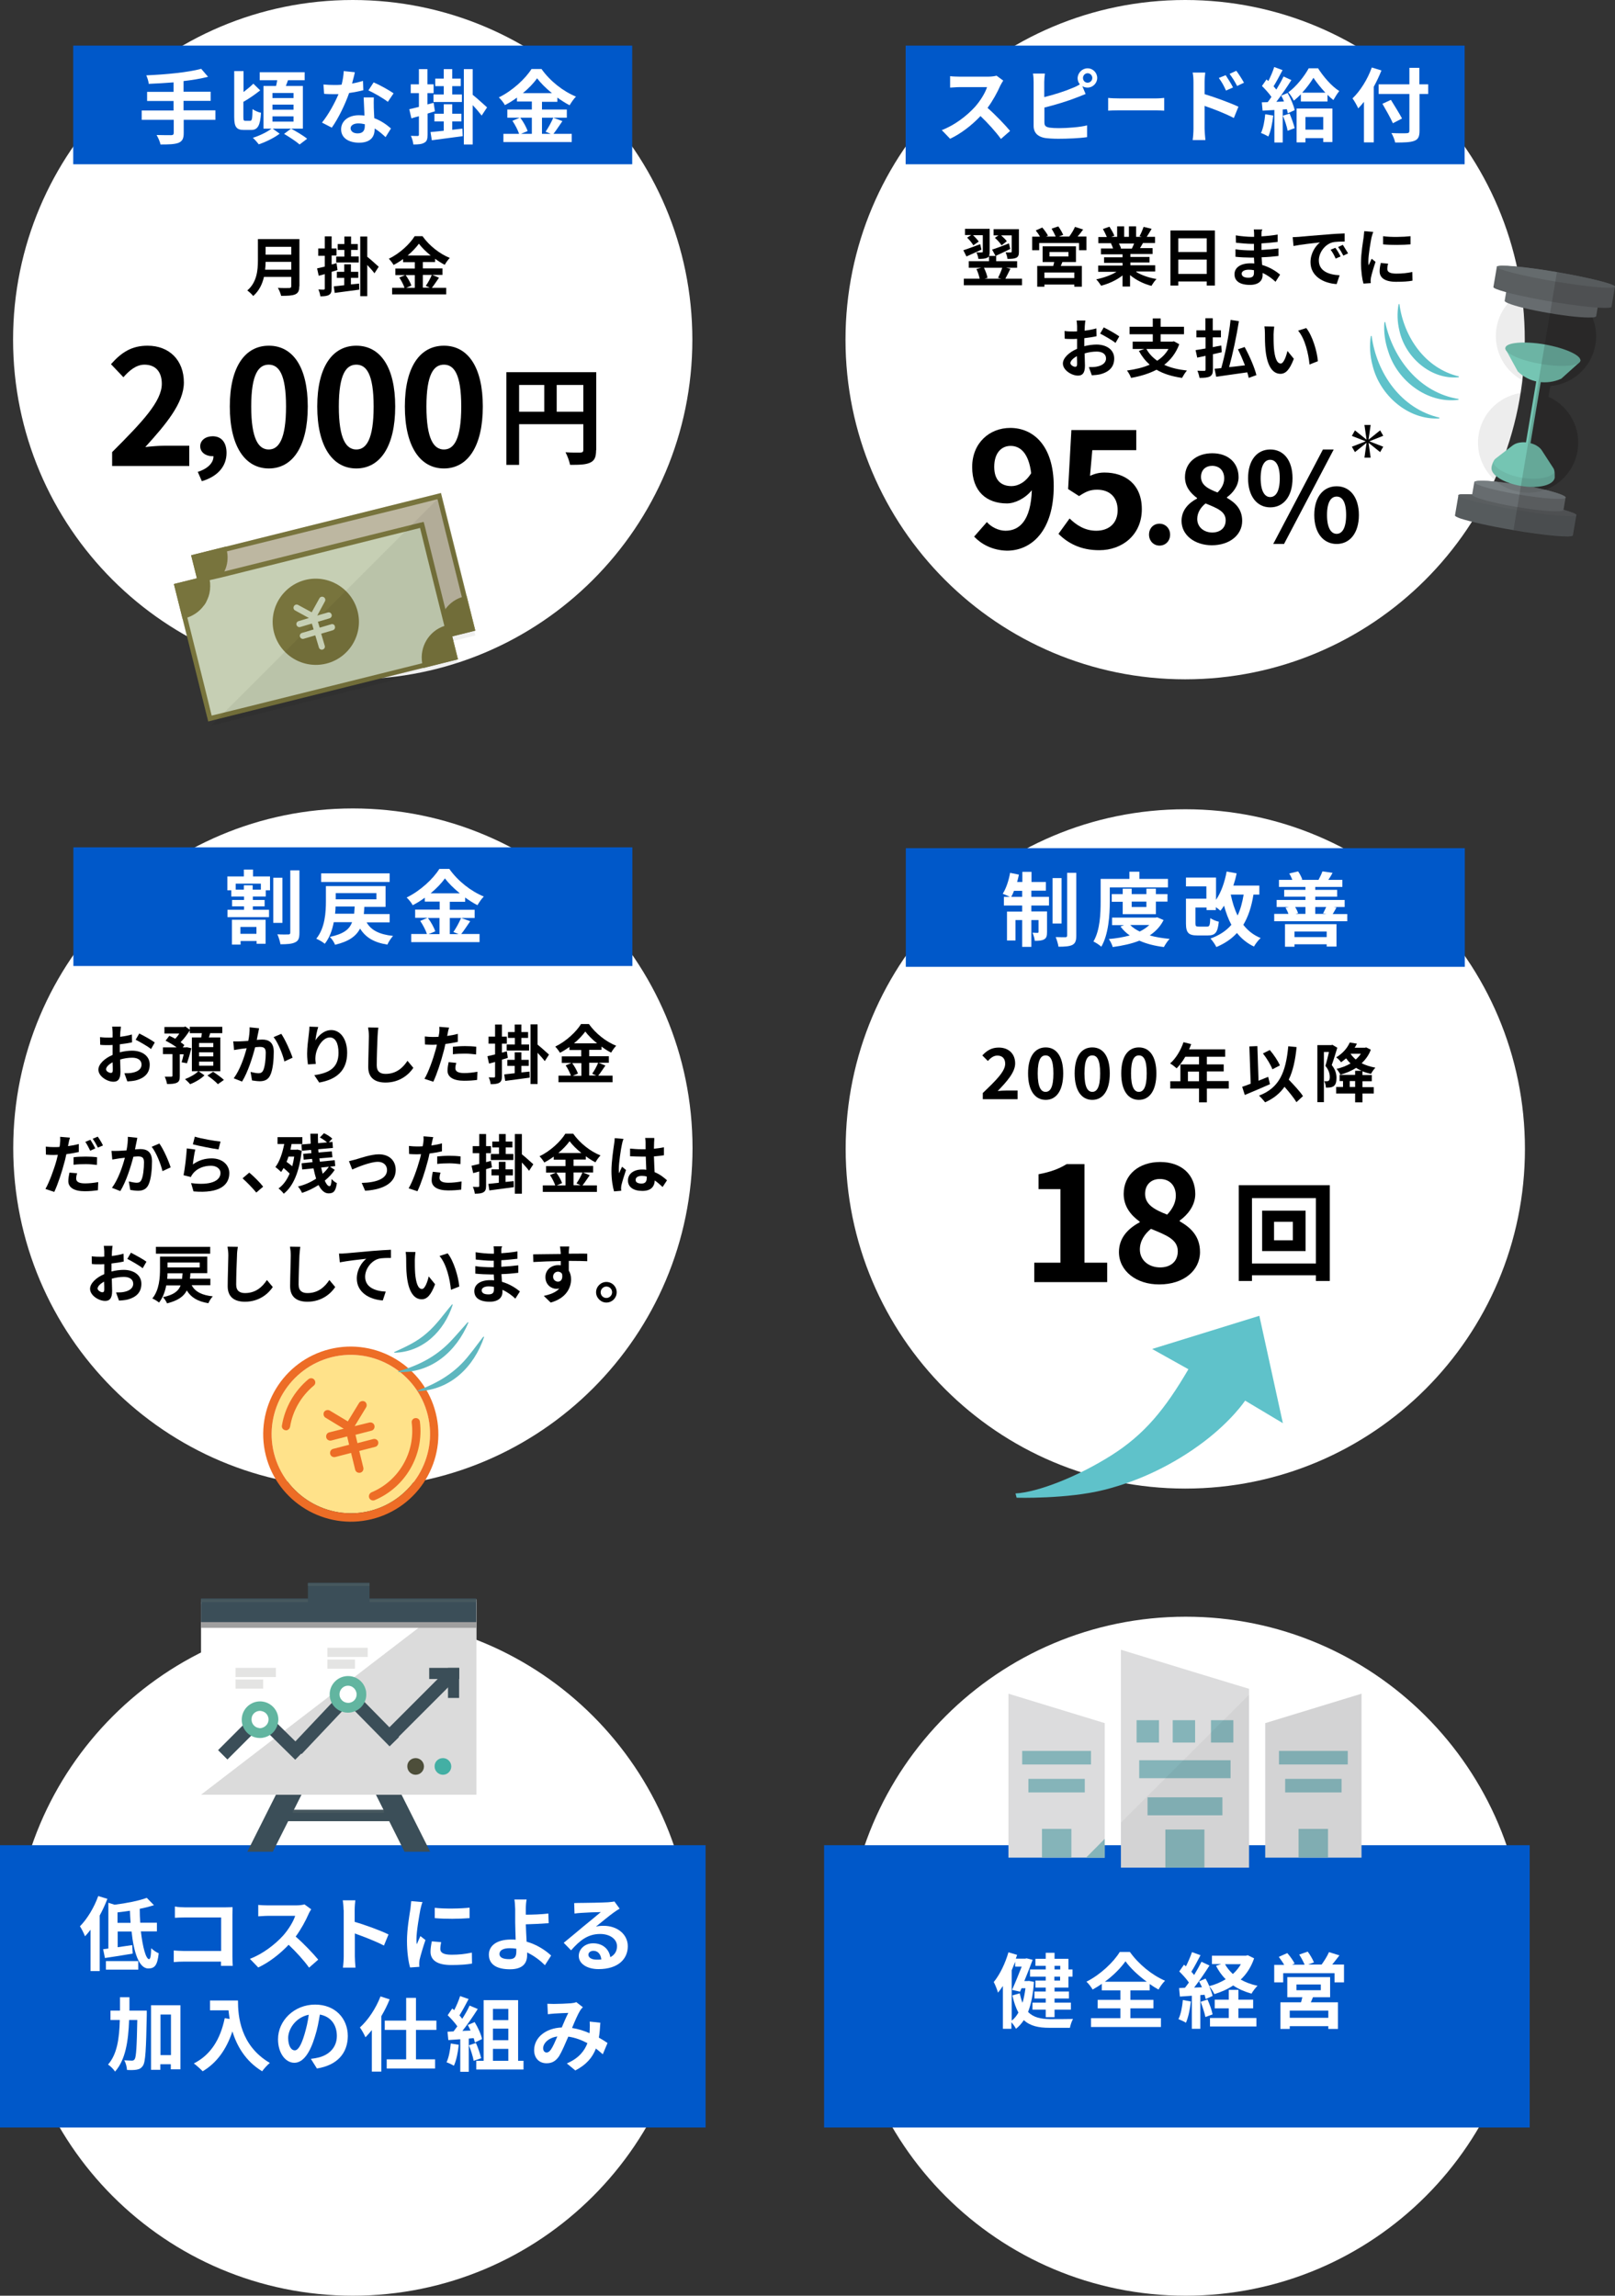
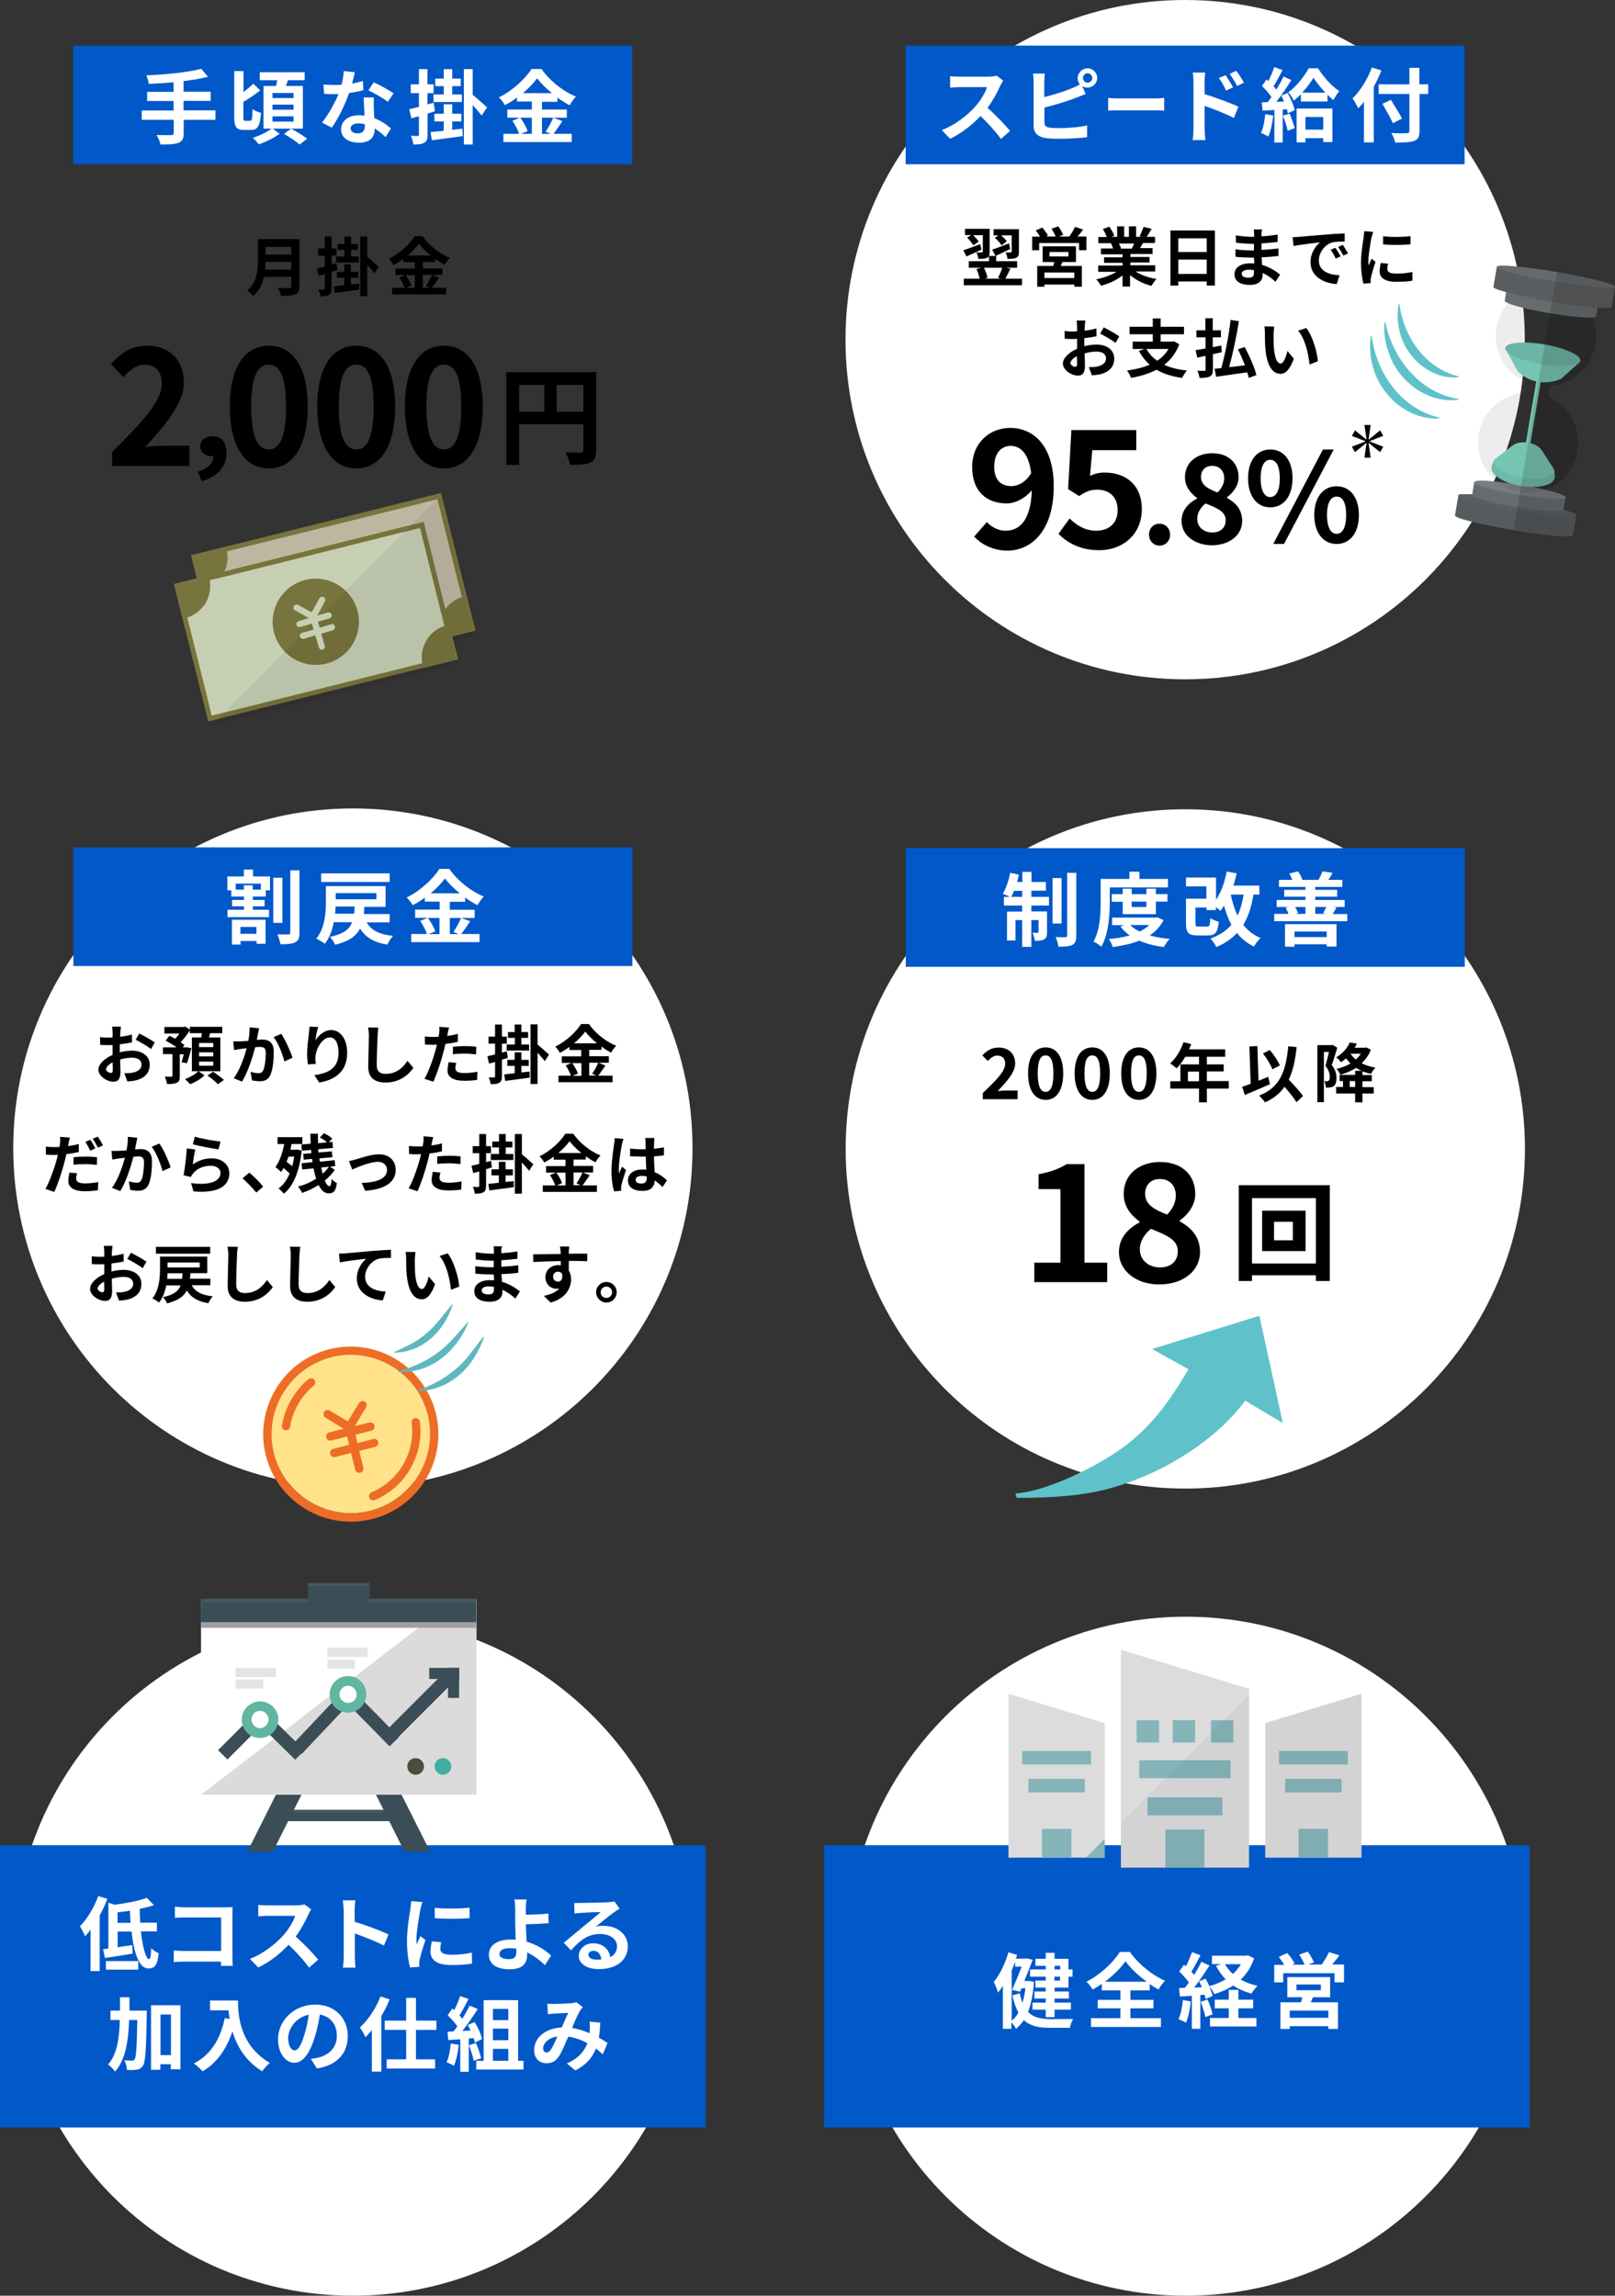
<svg xmlns="http://www.w3.org/2000/svg" xmlns:xlink="http://www.w3.org/1999/xlink" version="1.1" x="0px" y="0px" viewBox="0 0 988.1 1404.5" style="enable-background:new 0 0 988.1 1404.5;" xml:space="preserve">
  <rect x="0" y="0" width="988.1" height="1404.5" fill="#333333" stroke="none" />
  <style type="text/css">
	.st0{fill:#FFFFFF;}
	.st1{fill:#0058C9;}
	.st2{enable-background:new    ;}
	.st3{fill:#FFE28A;}
	.st4{fill:#ED6D26;}
	.st5{fill:#5EB7BF;}
	.st6{fill:#3B4E58;}
	.st7{fill:#DBDBDB;}
	.st8{fill:#4D4E3A;}
	.st9{fill:#43AFA4;}
	.st10{fill:#9F9F9F;}
	.st11{fill:#62B5A0;}
	.st12{fill:#E4E4E3;}
	.st13{fill:#47585E;}
	.st14{fill:#DCDCDD;}
	.st15{fill:#85B4B9;}
	.st16{opacity:3.920000e-02;enable-background:new    ;}
	.st17{clip-path:url(#SVGID_00000039093918389819184850000003573224226470235056_);enable-background:new    ;}
	.st18{clip-path:url(#SVGID_00000098209231216884518220000002851091787729587114_);fill:#060001;}
	.st19{clip-path:url(#SVGID_00000147183111566726621970000005318591783936120475_);fill:#060001;}
	.st20{fill:#5FC2CA;}
	.st21{fill:#565B5D;}
	.st22{fill:#5A5E60;}
	.st23{fill:#676C6F;}
	.st24{fill:#777E81;}
	.st25{opacity:7.060000e-02;enable-background:new    ;}
	.st26{clip-path:url(#SVGID_00000166657276482552408190000008953040505820621723_);enable-background:new    ;}
	.st27{clip-path:url(#SVGID_00000155104338870140515190000012838048988857858945_);fill:#040000;}
	.st28{fill:#75C5B3;}
	.st29{opacity:0.102;enable-background:new    ;}
	.st30{clip-path:url(#SVGID_00000035523684558821774560000000015221585284087722_);enable-background:new    ;}
	.st31{clip-path:url(#SVGID_00000083773679167182622350000001905485657062722196_);fill:#191919;}
	.st32{clip-path:url(#SVGID_00000067216272834410802020000007319075018538127773_);enable-background:new    ;}
	.st33{clip-path:url(#SVGID_00000110471346020206553920000005136824075364696233_);fill:#191919;}
	.st34{fill:#656B6D;}
	.st35{opacity:0.149;enable-background:new    ;}
	.st36{clip-path:url(#SVGID_00000018224142020797461590000009315651950181687231_);enable-background:new    ;}
	.st37{clip-path:url(#SVGID_00000183214430272573512120000001911327345651994535_);fill:#040000;}
	.st38{clip-path:url(#SVGID_00000000216383893629540360000000092102367373488298_);enable-background:new    ;}
	.st39{clip-path:url(#SVGID_00000034052543347906898020000012472953294134182561_);fill:#040000;}
	.st40{fill:#BDB7A1;}
	.st41{fill:#78743D;}
	.st42{fill:#C6CFB4;}
	.st43{opacity:5.880000e-02;enable-background:new    ;}
	.st44{clip-path:url(#SVGID_00000100376068429483038790000002302594203190704565_);enable-background:new    ;}
	.st45{clip-path:url(#SVGID_00000013166682978573874850000004475636408295026865_);fill:#040000;}
</style>
  <g id="_イヤー_1">
    <path class="st0" d="M423.7,702.4c0,114.8-93,207.8-207.8,207.8c-114.8,0-207.8-93-207.8-207.8c0-114.8,93-207.8,207.8-207.8   C330.7,494.6,423.7,587.6,423.7,702.4" />
    <rect x="44.9" y="518.4" class="st1" width="342" height="72.6" />
    <g>
      <path d="M73.6,631.5c0,0.9-0.1,1.8-0.1,2.8c2.6-0.3,5.2-0.8,7.2-1.4l0.1,4.8c-2.2,0.5-4.9,0.9-7.5,1.2c0,1.2,0,2.4,0,3.5    c0,0.5,0,0.9,0,1.4c2.7-0.7,5.4-1,7.5-1c6,0,10.8,3.1,10.8,8.5c0,4.6-2.4,8.1-8.6,9.7c-1.8,0.4-3.5,0.5-5.1,0.6l-1.8-5    c1.8,0,3.4,0,4.8-0.3c3.2-0.6,5.7-2.1,5.7-5c0-2.7-2.3-4.2-5.7-4.2c-2.4,0-5,0.4-7.4,1.1c0.1,3.1,0.2,6.1,0.2,7.5    c0,4.8-1.7,6.1-4.3,6.1c-3.8,0-9.2-3.3-9.2-7.4c0-3.4,3.9-7,8.7-9c0-0.9,0-1.9,0-2.8c0-1.1,0-2.2,0-3.3c-0.7,0-1.4,0.1-2.1,0.1    c-2.6,0-4.1,0-5.5-0.2l-0.1-4.7c2.3,0.3,4,0.3,5.4,0.3c0.7,0,1.5,0,2.3-0.1c0-1.4,0-2.5,0-3.2c0-0.8-0.2-2.7-0.3-3.4H74    C73.9,628.8,73.7,630.4,73.6,631.5z M67.8,656.4c0.7,0,1.2-0.3,1.2-1.6c0-1,0-2.8-0.1-4.9c-2.4,1.3-4,2.9-4,4.3    C64.9,655.4,66.7,656.4,67.8,656.4z M94.7,637.8l-2.3,4c-1.9-1.6-7-4.5-9.4-5.7l2.2-3.8C88.1,633.7,92.7,636.3,94.7,637.8z" />
      <path d="M111.1,649.9c0.4-1.3,0.9-3.1,1.3-4.9h-2.4v13.3c0,2.2-0.3,3.4-1.8,4.1c-1.4,0.7-3.4,0.8-6,0.8c-0.2-1.3-0.8-3.2-1.4-4.5    c1.7,0,3.5,0,4,0c0.6,0,0.7-0.2,0.7-0.6v-13.2h-5.8v-4.1h8.4c-2-1.5-4.6-3-6.8-4.1l2.3-3c1.1,0.5,2.4,1.1,3.6,1.8    c0.9-0.9,1.8-2,2.5-3.2h-9.1v-4h12l0.8-0.3l2.7,2v-1.8h19.9v3.9h-7.4c-0.3,0.9-0.5,1.8-0.8,2.6h7v20.7h-17.4v-20.7h5.7    c0.2-0.9,0.3-1.7,0.4-2.6h-7.4v-1.7c-1.5,2.4-3.5,5.1-5.6,7.2c0.9,0.6,1.7,1.3,2.3,1.8l-1,1.4h1.9l0.6-0.1l2.8,0.6    c-0.8,3.2-1.9,6.9-2.7,9.2L111.1,649.9z M125.1,657.9c-2.1,2.1-5.8,4.3-8.8,5.4c-0.7-0.9-2.1-2.2-3.1-3.1c3-1.1,6.5-3.1,8.2-4.9    L125.1,657.9z M130.5,638.1h-8.7v2.5h8.7V638.1z M130.5,643.8h-8.7v2.5h8.7V643.8z M130.5,649.5h-8.7v2.5h8.7V649.5z M130.4,655.7    c2.1,1.4,5.1,3.5,6.6,5l-3.7,2.6c-1.3-1.5-4.2-3.8-6.4-5.3L130.4,655.7z" />
      <path d="M157.9,632.2c-0.3,1.2-0.5,2.6-0.8,4c1.3-0.1,2.5-0.2,3.3-0.2c4.1,0,7.1,1.8,7.1,7.5c0,4.6-0.5,11-2.2,14.4    c-1.3,2.7-3.5,3.6-6.4,3.6c-1.5,0-3.4-0.3-4.7-0.5l-0.9-5.2c1.5,0.4,3.8,0.8,4.8,0.8c1.3,0,2.3-0.4,2.9-1.7    c1.1-2.2,1.6-7,1.6-10.8c0-3.1-1.3-3.6-3.8-3.6c-0.6,0-1.6,0.1-2.7,0.2c-1.5,5.9-4.4,15.2-8,21l-5.1-2c3.8-5.1,6.5-13,7.9-18.4    c-1.4,0.2-2.6,0.3-3.4,0.4c-1.1,0.2-3.2,0.5-4.3,0.7l-0.5-5.3c1.4,0.1,2.7,0,4.2,0c1.2,0,3-0.2,5-0.3c0.6-3,0.9-5.8,0.8-8.3    l5.8,0.6C158.4,629.9,158.1,631.2,157.9,632.2z M179,647.1l-5,2.3c-1-4.3-3.8-11.4-6.6-14.9l4.7-2    C174.5,636,177.8,643.4,179,647.1z" />
      <path d="M193,636.5c1.9-3,5.3-6.3,9.7-6.3c5.4,0,9.7,5.3,9.7,13.9c0,11.1-6.8,16.4-17.1,18.2l-3-4.5c8.7-1.3,14.8-4.2,14.8-13.7    c0-6-2-9.4-5.3-9.4c-4.6,0-8.6,6.9-8.8,12.1c-0.1,1.1,0,2.3,0.2,4.1l-4.8,0.3c-0.2-1.5-0.5-3.9-0.5-6.5c0-3.6,0.6-8.5,1.1-12.5    c0.2-1.5,0.3-3.1,0.3-4.1l5.4,0.2C194,630.3,193.2,634.3,193,636.5z" />
      <path d="M231,634c-0.2,4.2-0.5,13-0.5,17.8c0,4,2.4,5.2,5.4,5.2c6.5,0,10.6-3.7,13.4-8l3.6,4.3c-2.5,3.8-8.1,9-17,9    c-6.4,0-10.6-2.8-10.6-9.5c0-5.2,0.4-15.5,0.4-18.9c0-1.8-0.2-3.7-0.5-5.3l6.3,0.1C231.2,630.4,231.1,632.4,231,634z" />
      <path d="M273.9,632.3c-0.1,0.4-0.2,0.9-0.3,1.5c2.2-0.3,4.4-0.7,6.5-1.3v4.9c-2.3,0.5-5,1-7.6,1.3c-0.4,1.7-0.7,3.4-1.2,5    c-1.4,5.5-4,13.5-6.2,18.1l-5.4-1.8c2.4-3.9,5.3-12.1,6.8-17.6c0.3-1.1,0.6-2.2,0.8-3.3c-0.9,0-1.8,0.1-2.6,0.1    c-1.9,0-3.4-0.1-4.7-0.2l-0.1-4.9c2,0.2,3.3,0.3,4.9,0.3c1.1,0,2.3,0,3.5-0.1c0.2-0.9,0.3-1.6,0.4-2.2c0.2-1.4,0.2-3.1,0.1-3.9    l6,0.5C274.4,629.7,274,631.4,273.9,632.3z M278.6,653.5c0,1.7,1.2,3,5.4,3c2.6,0,5.3-0.3,8.1-0.8l-0.2,5c-2.2,0.3-4.8,0.5-8,0.5    c-6.6,0-10.1-2.3-10.1-6.2c0-1.8,0.4-3.7,0.7-5.2l4.7,0.5C278.8,651.4,278.6,652.7,278.6,653.5z M284.5,640c2.2,0,4.6,0.1,6.9,0.4    l-0.1,4.7c-2-0.2-4.3-0.5-6.7-0.5c-2.7,0-5.1,0.1-7.5,0.4v-4.6C279.2,640.2,282,640,284.5,640z" />
      <path d="M310.7,647.2c-1.2,0.4-2.4,0.7-3.6,1.1v10.1c0,2.2-0.4,3.3-1.6,4c-1.1,0.7-2.8,0.9-5.3,0.9c-0.1-1.1-0.6-3-1.2-4.2    c1.4,0.1,2.8,0.1,3.2,0.1c0.5,0,0.7-0.2,0.7-0.7v-8.8c-1.3,0.4-2.5,0.7-3.7,1l-1-4.5c1.3-0.3,2.9-0.7,4.7-1.1v-6.6h-4v-4.3h4v-7.4    h4.2v7.4h3v4.3h-3v5.5l3-0.8L310.7,647.2z M324,655.6l0.1,3.7c-5.2,0.7-10.8,1.4-15,2l-0.6-4c1.8-0.2,4-0.4,6.4-0.7v-4.5h-4.5    v-3.7h4.5v-4.6h4.1v4.6h4.5v3.7H319v4L324,655.6z M314.9,635h-4.1v-3.6h4.1v-4.6h4.1v4.6h4.1v3.6h-4.1v4h4.7v3.7H310V639h5V635z     M333.3,649.2c-1-1.4-2.8-3.4-4.4-5.1v19.1h-4.3v-36.5h4.3v12.4c1.7,1.3,5.9,5.1,7,6.1L333.3,649.2z" />
      <path d="M370.4,651.9c-1.5,2.1-3,4.5-4.4,6.2h8.8v4h-33.1v-4h7.6c-0.6-1.8-1.9-4.4-3.2-6.3l3.6-1.5h-6v-4h11.9v-3.9h-7.2v-1.9    c-1.8,1.3-3.8,2.6-5.8,3.6c-0.6-1.1-1.9-2.8-2.9-3.8c6.7-3.2,12.9-9.1,15.8-13.8h4.8c4.2,5.9,10.5,10.8,16.7,13.3    c-1.2,1.2-2.2,2.7-3.1,4.2c-2-1-4-2.3-5.9-3.7v2h-7.5v3.9h12v4h-12v7.8h4.3l-2.5-1.1c1.3-1.8,2.9-4.7,3.7-6.8L370.4,651.9z     M350,650.3c1.5,2,3,4.7,3.6,6.5l-3.2,1.4h5.3v-7.8H350z M365.3,638.3c-2.9-2.3-5.5-4.9-7.2-7.2c-1.7,2.3-4.1,4.9-6.9,7.2H365.3z" />
      <path d="M41.9,699.8c-0.1,0.4-0.2,0.9-0.3,1.4c2.2-0.3,4.4-0.7,6.6-1.3v4.9c-2.3,0.5-5,1-7.6,1.3c-0.4,1.7-0.7,3.4-1.2,5    c-1.4,5.5-4,13.5-6.2,18.1l-5.4-1.8c2.3-4,5.3-12.1,6.8-17.6c0.3-1.1,0.5-2.2,0.8-3.3c-0.9,0-1.8,0.1-2.6,0.1    c-1.9,0-3.4-0.1-4.7-0.2l-0.1-4.9c2,0.2,3.3,0.3,4.9,0.3c1.1,0,2.3,0,3.5-0.1c0.2-0.9,0.3-1.6,0.3-2.2c0.2-1.4,0.2-3,0.1-4l6,0.5    C42.4,697.2,42,699,41.9,699.8z M46.6,721c0,1.7,1.2,3,5.4,3c2.6,0,5.3-0.3,8.1-0.8l-0.2,5c-2.2,0.3-4.9,0.6-8,0.6    c-6.6,0-10.1-2.3-10.1-6.2c0-1.8,0.4-3.7,0.7-5.2l4.7,0.4C46.8,718.9,46.6,720.2,46.6,721z M52.5,707.6c2.2,0,4.6,0.1,6.9,0.4    l-0.1,4.7c-2-0.2-4.3-0.5-6.7-0.5c-2.7,0-5.1,0.1-7.6,0.4V708C47.2,707.7,50,707.6,52.5,707.6z M58.3,702.6l-3.1,1.4    c-0.8-1.6-2-4-3-5.4l3.1-1.3C56.2,698.7,57.6,701.1,58.3,702.6z M63,700.8l-3.1,1.3c-0.8-1.6-2.1-3.9-3.2-5.4l3.1-1.3    C60.9,696.9,62.4,699.4,63,700.8z" />
      <path d="M83.4,699.2c-0.3,1.2-0.5,2.6-0.8,4c1.3-0.1,2.5-0.2,3.3-0.2c4.1,0,7.1,1.8,7.1,7.5c0,4.6-0.5,11-2.2,14.4    c-1.3,2.7-3.5,3.6-6.4,3.6c-1.5,0-3.4-0.3-4.7-0.5l-0.9-5.2c1.5,0.4,3.8,0.8,4.8,0.8c1.3,0,2.3-0.4,2.9-1.7    c1.1-2.2,1.6-7,1.6-10.8c0-3.1-1.3-3.6-3.8-3.6c-0.6,0-1.6,0.1-2.7,0.2c-1.5,5.9-4.4,15.2-8,21l-5.1-2c3.8-5.1,6.5-13,7.9-18.4    c-1.4,0.2-2.6,0.3-3.4,0.4c-1.1,0.2-3.2,0.5-4.3,0.7l-0.5-5.3c1.4,0.1,2.7,0,4.2,0c1.2,0,3-0.2,5-0.3c0.6-3,0.9-5.8,0.8-8.3    l5.8,0.6C83.9,697,83.6,698.2,83.4,699.2z M104.4,714.2l-5,2.3c-1-4.3-3.8-11.4-6.6-14.9l4.7-2C100,703,103.3,710.5,104.4,714.2z" />
      <path d="M118,712.4c3.6-2.6,7.4-3.7,11.5-3.7c6.8,0,10.8,4.2,10.8,9c0,7.1-5.6,12.6-21.9,11.2l-1.5-5.1c11.7,1.6,18-1.2,18-6.2    c0-2.5-2.4-4.4-5.8-4.4c-4.4,0-8.4,1.6-10.9,4.6c-0.7,0.9-1.1,1.5-1.4,2.3l-4.5-1.1c0.8-3.8,1.7-11.5,2-16.4l5.2,0.7    C118.9,705.4,118.2,710.2,118,712.4z M134.9,698.4l-1.2,4.8c-3.9-0.5-12.7-2.3-15.7-3.1l1.2-4.7    C122.9,696.6,131.5,698.1,134.9,698.4z" />
      <path d="M148.4,720.9l4.1-3.5c2.8,2.3,6.6,6.1,8.5,8.6l-4.2,3.6C154.4,726.7,151.1,723.3,148.4,720.9z" />
      <path d="M184.6,704c-1.4,12.8-5.2,21.8-11,26.3c-0.7-1-2.3-2.6-3.2-3.2c2.9-2.1,5.1-5.1,6.8-9.1c-1-1.1-2.4-2.3-3.7-3.4    c-0.5,0.9-1,1.7-1.5,2.4c-0.7-0.7-2.5-2.3-3.5-3c2.6-3.4,4.3-8.5,5.4-14.1h-4.1v-4.2H185v4.2h-6.6c-0.2,1.2-0.5,2.4-0.7,3.5h3.6    l0.7-0.1L184.6,704z M176.5,707.6c-0.4,1.1-0.7,2.2-1.2,3.2c1.2,0.8,2.4,1.8,3.5,2.7c0.5-1.8,0.9-3.8,1.2-5.9H176.5z M204.8,715.7    c-1.5,2.3-3.6,4.6-6.1,6.6c0.9,2.1,1.9,3.4,2.9,3.4c0.7,0,1.1-1.1,1.3-4.4c0.9,1.1,2.2,2.1,3.2,2.5c-0.7,5-2,6.3-5.1,6.3    c-2.5,0-4.5-2-6.1-5.1c-3.2,2-6.6,3.7-10.1,4.8c-0.5-1.1-1.5-2.8-2.5-3.9c3.9-0.9,7.8-2.6,11.1-4.8c-0.6-1.9-1.1-4-1.6-6.3    l-6.9,0.7l-0.4-3.8l6.7-0.7c-0.1-0.7-0.2-1.4-0.3-2l-5.1,0.5l-0.3-3.6l5-0.4c-0.1-0.7-0.1-1.3-0.2-2l-5.6,0.5l-0.3-3.8l5.7-0.5    c-0.1-2.1-0.2-4.1-0.2-6.1h4.6c0,1.9,0,3.8,0.1,5.8l5.5-0.5c-1.1-1-2.9-2.2-4.4-3l2.5-2.6c1.8,0.8,4,2.2,5.1,3.3l-2.1,2.2l2.2-0.2    l0.3,3.7l-9,0.8c0,0.7,0.1,1.3,0.2,2l8.1-0.7l0.4,3.6l-8,0.7c0.1,0.7,0.2,1.4,0.3,2l9.1-0.9l0.3,3.6l-3.2,0.4L204.8,715.7z     M196.5,714.3c0.3,1.4,0.6,2.6,0.9,3.8c1.5-1.3,2.8-2.8,3.8-4.3L196.5,714.3z" />
      <path d="M217.8,709.3c2.7-0.8,9.3-3.1,14-3.1c6.2,0,10.3,3.7,10.3,9.6c0,7.1-6.2,11.9-18.7,12.7l-2.1-4.8c9-0.2,15.5-2.6,15.5-7.9    c0-2.9-2.2-5-5.6-5c-4.5,0-12.4,3.2-15.7,4.7l-2-5.1C214.8,710.1,216.6,709.6,217.8,709.3z" />
      <path d="M264.2,699.3c-0.1,0.4-0.2,0.9-0.3,1.5c2.2-0.3,4.4-0.7,6.5-1.3v4.9c-2.3,0.5-5,1-7.6,1.3c-0.4,1.7-0.7,3.4-1.2,5    c-1.4,5.5-4,13.5-6.2,18.1L250,727c2.4-3.9,5.3-12.1,6.8-17.6c0.3-1.1,0.6-2.2,0.8-3.3c-0.9,0-1.8,0.1-2.6,0.1    c-1.9,0-3.4-0.1-4.7-0.2l-0.1-4.9c2,0.2,3.3,0.3,4.9,0.3c1.1,0,2.3,0,3.5-0.1c0.2-0.9,0.3-1.6,0.4-2.2c0.2-1.4,0.2-3.1,0.1-3.9    l6,0.5C264.7,696.7,264.4,698.5,264.2,699.3z M268.9,720.6c0,1.7,1.2,3,5.4,3c2.6,0,5.3-0.3,8.1-0.8l-0.2,5    c-2.2,0.3-4.8,0.5-8,0.5c-6.6,0-10.1-2.3-10.1-6.2c0-1.8,0.4-3.7,0.7-5.2l4.7,0.5C269.2,718.4,268.9,719.7,268.9,720.6z     M274.9,707.1c2.2,0,4.6,0.1,6.9,0.4l-0.1,4.7c-2-0.2-4.3-0.5-6.7-0.5c-2.7,0-5.1,0.1-7.5,0.4v-4.6    C269.5,707.3,272.4,707.1,274.9,707.1z" />
      <path d="M301,714.2c-1.2,0.4-2.4,0.7-3.6,1.1v10.1c0,2.2-0.4,3.3-1.6,4c-1.1,0.7-2.8,0.9-5.3,0.9c-0.1-1.1-0.6-3-1.2-4.2    c1.4,0.1,2.8,0.1,3.2,0.1c0.5,0,0.7-0.2,0.7-0.7v-8.8c-1.3,0.4-2.5,0.7-3.7,1l-1-4.5c1.3-0.3,2.9-0.7,4.7-1.1v-6.6h-4v-4.3h4v-7.4    h4.2v7.4h3v4.3h-3v5.5l3-0.8L301,714.2z M314.3,722.6l0.1,3.7c-5.2,0.7-10.8,1.4-15,2l-0.6-4c1.8-0.2,4-0.4,6.4-0.7v-4.5h-4.5    v-3.7h4.5v-4.6h4.1v4.6h4.5v3.7h-4.5v4L314.3,722.6z M305.3,702h-4.1v-3.6h4.1v-4.6h4.1v4.6h4.1v3.6h-4.1v4h4.7v3.7h-13.8v-3.7h5    V702z M323.7,716.3c-1-1.4-2.8-3.4-4.4-5.1v19.1H315v-36.5h4.3v12.4c1.7,1.3,5.9,5.1,7,6.1L323.7,716.3z" />
      <path d="M360.8,719c-1.5,2.1-3,4.5-4.4,6.2h8.8v4h-33.1v-4h7.6c-0.6-1.8-1.9-4.4-3.2-6.3l3.6-1.5h-6v-4H346v-3.9h-7.2v-1.9    c-1.8,1.3-3.8,2.6-5.8,3.6c-0.6-1.1-1.9-2.8-2.9-3.8c6.7-3.2,12.9-9.1,15.8-13.8h4.8c4.2,5.9,10.5,10.8,16.7,13.3    c-1.2,1.2-2.2,2.7-3.1,4.2c-2-1-4-2.3-5.9-3.7v2h-7.5v3.9h12v4h-12v7.8h4.3l-2.5-1.1c1.3-1.8,2.9-4.7,3.7-6.8L360.8,719z     M340.3,717.3c1.5,2,3,4.7,3.6,6.5l-3.2,1.4h5.3v-7.8H340.3z M355.7,705.4c-2.9-2.3-5.5-4.9-7.2-7.2c-1.7,2.3-4.1,4.9-6.9,7.2    H355.7z" />
      <path d="M380.5,700.2c-0.6,2.6-1.9,11.2-1.9,15.1c0,0.8,0,1.8,0.2,2.5c0.5-1.4,1.2-2.7,1.8-4l2.4,2c-1.1,3.2-2.3,7.2-2.8,9.3    c-0.1,0.5-0.2,1.4-0.2,1.8c0,0.4,0,1.1,0.1,1.6l-4.4,0.4c-0.8-2.7-1.6-7.2-1.6-12.5c0-5.9,1.2-13.3,1.6-16.3    c0.2-1.1,0.4-2.6,0.4-3.8l5.4,0.5C381.1,697.5,380.6,699.5,380.5,700.2z M400.2,698.8c0,0.9-0.1,2.3-0.1,4    c2.1-0.2,4.2-0.5,6.1-0.9v4.9c-1.9,0.3-3.9,0.5-6.1,0.7c0.1,3.8,0.3,6.9,0.4,9.6c3.2,1.3,5.7,3.3,7.6,5l-2.7,4.1    c-1.6-1.5-3.2-2.9-4.8-4c-0.2,3.8-2.3,6.4-7.6,6.4c-5.4,0-8.8-2.3-8.8-6.4c0-4,3.4-6.7,8.7-6.7c0.9,0,1.8,0,2.5,0.2    c-0.1-2.4-0.2-5.3-0.3-8.1c-0.9,0-1.9,0-2.8,0c-2.3,0-4.5-0.1-6.8-0.2v-4.7c2.2,0.2,4.5,0.4,6.8,0.4c0.9,0,1.8,0,2.7,0    c0-1.9,0-3.5,0-4.3c0-0.6-0.1-1.8-0.3-2.6h5.6C400.3,697,400.3,697.9,400.2,698.8z M392.5,724.1c2.4,0,3.2-1.3,3.2-3.6    c0-0.2,0-0.4,0-0.7c-1-0.3-2.1-0.4-3.1-0.4c-2.2,0-3.7,0.9-3.7,2.4C388.8,723.4,390.4,724.1,392.5,724.1z" />
      <path d="M68.5,765.6c0,0.9-0.1,1.8-0.1,2.8c2.6-0.3,5.2-0.8,7.2-1.4l0.1,4.8c-2.2,0.5-4.9,0.9-7.5,1.2c0,1.2,0,2.4,0,3.5    c0,0.5,0,0.9,0,1.4c2.7-0.7,5.4-1,7.5-1c6,0,10.8,3.1,10.8,8.5c0,4.6-2.4,8.1-8.6,9.7c-1.8,0.4-3.5,0.5-5.1,0.6l-1.8-5    c1.8,0,3.4,0,4.8-0.3c3.2-0.6,5.7-2.2,5.7-5c0-2.7-2.3-4.2-5.7-4.2c-2.4,0-5,0.4-7.4,1.1c0.1,3.1,0.2,6.1,0.2,7.5    c0,4.8-1.7,6.1-4.3,6.1c-3.8,0-9.2-3.3-9.2-7.4c0-3.4,3.9-7,8.7-9c0-0.9,0-1.9,0-2.8c0-1.1,0-2.2,0-3.3c-0.7,0-1.4,0.1-2.1,0.1    c-2.6,0-4.1,0-5.5-0.2l-0.1-4.7c2.3,0.3,4,0.3,5.4,0.3c0.7,0,1.5,0,2.3-0.1c0-1.4,0-2.5,0-3.2c0-0.8-0.2-2.7-0.3-3.4h5.4    C68.7,762.9,68.6,764.6,68.5,765.6z M62.6,790.6c0.7,0,1.2-0.3,1.2-1.6c0-1,0-2.8-0.1-4.9c-2.4,1.3-4,2.9-4,4.3    C59.8,789.5,61.6,790.6,62.6,790.6z M89.6,771.9l-2.3,4c-1.9-1.6-7-4.5-9.4-5.7l2.2-3.8C83,767.9,87.6,770.4,89.6,771.9z" />
      <path d="M117.3,786.4c2.2,3.9,6.2,6,12.9,6.7c-1,1-2.2,2.9-2.7,4.2c-6.6-1.1-10.6-3.5-13.2-7.8c-1.9,3.7-5.4,6.2-12.1,7.9    c-0.4-1.1-1.6-2.9-2.5-3.8c6.6-1.4,9.5-3.7,10.8-7.2h-8.8c-0.7,3.8-2.1,7.6-4.4,10.5c-0.9-0.8-2.9-2-4.1-2.5    c4.3-5.2,4.7-12.9,4.7-18.2v-7.4h28.9v10.1h-10.3c0,1.2-0.2,2.3-0.3,3.4h12.5v4H117.3z M128.5,767H95.4v-4.2h33.2V767z     M111.4,782.4c0.1-1.1,0.2-2.2,0.3-3.4h-9.2c0,1.1-0.1,2.3-0.2,3.4H111.4z M102.5,772.4v3h19.7v-3H102.5z" />
      <path d="M145,768.1c-0.2,4.2-0.5,13-0.5,17.8c0,4,2.4,5.2,5.4,5.2c6.5,0,10.6-3.7,13.4-8l3.6,4.3c-2.5,3.8-8.1,9-17,9    c-6.4,0-10.6-2.8-10.6-9.5c0-5.2,0.4-15.5,0.4-18.9c0-1.8-0.2-3.7-0.5-5.3l6.3,0.1C145.2,764.6,145,766.6,145,768.1z" />
      <path d="M183.2,768.1c-0.2,4.2-0.5,13-0.5,17.8c0,4,2.4,5.2,5.4,5.2c6.5,0,10.6-3.7,13.4-8l3.6,4.3c-2.5,3.8-8.1,9-17,9    c-6.4,0-10.6-2.8-10.6-9.5c0-5.2,0.4-15.5,0.4-18.9c0-1.8-0.2-3.7-0.5-5.3l6.3,0.1C183.5,764.6,183.3,766.6,183.2,768.1z" />
      <path d="M211.2,766.8c3.2-0.3,9.7-0.9,16.9-1.5c4-0.3,8.3-0.6,11.1-0.7l0,5c-2.1,0-5.5,0-7.5,0.5c-4.7,1.3-8.3,6.3-8.3,11    c0,6.4,6,8.8,12.6,9.1l-1.8,5.4c-8.2-0.5-15.9-5-15.9-13.4c0-5.6,3.2-10.1,5.8-12.1c-3.7,0.4-11.7,1.3-16.2,2.2l-0.5-5.4    C208.9,767,210.4,766.9,211.2,766.8z" />
      <path d="M253.8,770.8c0,2.5,0,5.5,0.2,8.3c0.5,5.6,1.7,9.5,4.2,9.5c1.8,0,3.4-4.6,4.1-7.7l3.9,4.8c-2.6,6.8-5,9.2-8.2,9.2    c-4.3,0-8-3.9-9.1-14.4c-0.4-3.6-0.4-8.2-0.4-10.6c0-1.1-0.1-2.8-0.3-4l6,0.1C254,767.4,253.8,769.7,253.8,770.8z M281,787.1    l-5.1,2c-0.6-6.3-2.7-15.8-7-20.7l5-1.6C277.6,771.4,280.5,781.2,281,787.1z" />
      <path d="M306.7,765.1c0,0.4,0,1,0,1.6c3.2-0.2,6.5-0.5,9.9-1.1l0,4.5c-2.6,0.3-6.1,0.7-9.9,0.9c0,1.4,0,2.8,0,4    c3.9-0.2,7.3-0.5,10.4-0.9l0,4.6c-3.5,0.4-6.6,0.7-10.3,0.8c0.1,1.5,0.2,3.1,0.3,4.7c4.9,1.4,8.7,4,11,5.9l-2.8,4.4    c-2.1-2-4.8-4-7.9-5.4c0,0.5,0,1,0,1.4c0,3.3-2.5,5.9-7.7,5.9c-6.3,0-9.5-2.4-9.5-6.5c0-4,3.6-6.7,9.7-6.7c0.8,0,1.6,0,2.4,0.1    c-0.1-1.2-0.1-2.5-0.2-3.6c-0.7,0-1.3,0-2,0c-2.3,0-6.7-0.2-9.3-0.5l0-4.6c2.5,0.5,7.4,0.7,9.4,0.7c0.6,0,1.2,0,1.9,0    c0-1.3,0-2.7,0-4c-0.5,0-1,0-1.4,0c-2.5,0-7-0.4-9.6-0.7l-0.1-4.5c2.8,0.5,7.3,0.9,9.7,0.9c0.5,0,1,0,1.5,0c0-0.7,0-1.4,0-1.8    c0-0.7-0.1-2-0.2-2.7h5.3C306.8,763.1,306.7,764.1,306.7,765.1z M298.8,791.9c2.1,0,3.4-0.6,3.4-2.9c0-0.4,0-1,0-1.7    c-1.1-0.2-2.1-0.3-3.2-0.3c-2.8,0-4.3,1.1-4.3,2.4C294.7,791,296.1,791.9,298.8,791.9z" />
      <path d="M348,765.8c0,0.3,0,0.7,0,1.2c3.9,0,9.3-0.1,11.3,0l0,4.6c-2.4-0.1-6-0.2-11.3-0.2c0,2,0,4.1,0,5.9    c0.9,1.5,1.4,3.3,1.4,5.4c0,5.1-3,11.6-12.5,14.2l-4.2-4.1c3.9-0.8,7.4-2.1,9.5-4.5c-0.6,0.1-1.1,0.2-1.8,0.2    c-3,0-6.7-2.4-6.7-7.2c0-4.4,3.6-7.3,7.8-7.3c0.5,0,1.1,0,1.6,0.1c0-0.9,0-1.8,0-2.6c-5.9,0.1-12,0.3-16.8,0.6l-0.1-4.7    c4.5,0,11.6-0.2,16.9-0.2c0-0.5,0-0.9-0.1-1.2c-0.1-1.6-0.3-2.9-0.4-3.4h5.7C348.2,763,348,765.2,348,765.8z M341.4,784.1    c1.6,0,3.1-1.3,2.5-4.7c-0.5-0.9-1.5-1.4-2.5-1.4c-1.5,0-3,1.1-3,3.1C338.4,783,339.9,784.1,341.4,784.1z" />
      <path d="M377.3,790.6c0,3.5-2.8,6.3-6.3,6.3c-3.4,0-6.3-2.9-6.3-6.3c0-3.5,2.9-6.3,6.3-6.3C374.5,784.3,377.3,787.1,377.3,790.6z     M374.5,790.6c0-2-1.6-3.5-3.5-3.5c-1.9,0-3.5,1.6-3.5,3.5c0,2,1.6,3.5,3.5,3.5C372.9,794.1,374.5,792.5,374.5,790.6z" />
    </g>
    <g id="_イヤー_1_00000023282857040523830920000010621722185326587271_">
      <g>
        <g>
          <g class="st2">
            <g>
              <g>
                <g class="st2">
                  <g>
                    <path class="st0" d="M423.6,1196.8c0,114.8-93,207.7-207.7,207.7c-114.8,0-207.7-93-207.7-207.7s93-207.7,207.7-207.7           C330.7,989,423.6,1082,423.6,1196.8" />
                    <path class="st0" d="M933.1,1196.8c0,114.8-93,207.7-207.7,207.7s-207.7-93-207.7-207.7s93-207.7,207.7-207.7           C840,989,933.1,1082,933.1,1196.8" />
                    <rect y="1128.9" class="st1" width="431.7" height="172.7" />
                    <rect x="504.2" y="1128.9" class="st1" width="431.7" height="172.7" />
                    <path class="st3" d="M203,830.3c-25.9,6.5-41.8,32.8-35.4,58.7c6.5,25.9,32.8,41.8,58.7,35.4c25.9-6.5,41.8-32.8,35.4-58.7           C255.3,839.8,228.9,823.9,203,830.3" />
                    <path class="st4" d="M203,830.3c-25.9,6.5-41.8,32.8-35.4,58.7c6.5,25.9,32.8,41.8,58.7,35.4c25.9-6.5,41.8-32.8,35.4-58.7           C255.3,839.8,228.9,823.9,203,830.3 M227.5,929.4c-28.7,7.1-57.8-10.5-64.9-39.1c-7.1-28.7,10.5-57.8,39.1-64.9           c28.7-7.1,57.8,10.5,64.9,39.1C273.8,893.2,256.2,922.3,227.5,929.4" />
                    <path class="st4" d="M175.6,875c-0.3,0.1-0.7,0.1-1,0c-1.4-0.2-2.4-1.5-2.1-2.9c1.8-11,7.6-21.1,16.2-28.3           c1.1-0.9,2.7-0.8,3.6,0.3c0.9,1.1,0.8,2.7-0.3,3.6c-7.7,6.4-12.9,15.3-14.5,25.1C177.3,873.9,176.6,874.7,175.6,875" />
                    <path class="st4" d="M228.9,917.9c-1.2,0.3-2.5-0.3-3-1.5c-0.5-1.3,0.1-2.8,1.4-3.4c16.8-7,26.9-24.6,24.6-42.6           c-0.2-1.4,0.8-2.7,2.2-2.8c1.4-0.2,2.7,0.8,2.8,2.2c2.6,20.3-8.8,40.1-27.7,48C229.2,917.8,229.1,917.8,228.9,917.9" />
                    <path class="st4" d="M228.4,880.4l-9.7,2.5l-1.2-5.1l9.7-2.5c1.4-0.3,2.2-1.7,1.9-3.1c-0.3-1.4-1.7-2.2-3.1-1.9l-9,2.2           l7-11.5c0.7-1.2,0.3-2.8-0.8-3.5c-1.2-0.7-2.8-0.3-3.5,0.8l-6.9,11.3l-11-6.6c-1.2-0.7-2.8-0.3-3.5,0.8           c-0.7,1.2-0.3,2.8,0.8,3.5l11.2,6.8l-8.8,2.2c-1.4,0.3-2.2,1.7-1.9,3.1c0.3,1.4,1.7,2.2,3.1,1.9l9.7-2.5l1.2,5.1l-9.7,2.5           c-1.4,0.3-2.2,1.7-1.9,3.1c0.3,1.4,1.7,2.2,3.1,1.9l9.7-2.5l2.5,10.2c0.3,1.4,1.7,2.2,3.1,1.9c1.4-0.3,2.2-1.7,1.9-3.1           l-2.5-10.2l9.7-2.5c1.4-0.3,2.2-1.7,1.9-3.1C231.1,880.9,229.8,880.1,228.4,880.4" />
                    <path class="st5" d="M296.2,817.9c-6.1,18.3-20.6,32.6-40.6,33.2v-0.4c12.8-4.8,23.3-11.1,31.7-22           c2.8-3.4,5.4-7.1,8.4-10.9L296.2,817.9z" />
                    <path class="st5" d="M286.6,809.1c-7.4,17.8-22.8,31.1-42.9,30.3V839c13.2-3.9,24-9.5,33.3-19.8c3-3.2,5.9-6.7,9.2-10.3           L286.6,809.1z" />
                    <path class="st5" d="M277,798.2c-5.2,16.1-18.1,29-35.8,29.4v-0.4c7.4-3.4,13.9-6.3,19.9-11.6c6-5.1,10.2-11.4,15.5-17.6           L277,798.2" />
                    <polygon class="st6" points="189.6,1087.8 166.9,1132.9 151.3,1132.9 177.1,1081.5          " />
                    <polygon class="st6" points="263.2,1132.9 247.5,1132.9 224.9,1087.8 237.4,1081.5          " />
                    <rect x="170.3" y="1107.2" class="st6" width="73.5" height="7" />
                    <rect x="123" y="978.5" class="st0" width="168.4" height="119.5" />
                    <polygon class="st7" points="291.5,978.5 278.7,978.5 123,1098 291.5,1098          " />
                    <path class="st8" d="M254.3,1075.6c2.8,0,5.1,2.3,5.1,5.1c0,2.8-2.3,5.1-5.1,5.1c-2.8,0-5.1-2.3-5.1-5.1           C249.1,1077.9,251.4,1075.6,254.3,1075.6" />
                    <path class="st9" d="M271,1075.6c2.8,0,5.1,2.3,5.1,5.1c0,2.8-2.3,5.1-5.1,5.1c-2.8,0-5.1-2.3-5.1-5.1           C265.8,1077.9,268.1,1075.6,271,1075.6" />
                    <rect x="123" y="981.4" class="st10" width="168.4" height="14.5" />
                    <rect x="227.8" y="1040.9" transform="matrix(0.707 -0.707 0.707 0.707 -663.916 487.085)" class="st6" width="56.4" height="8.1" />
                    <rect x="131.6" y="1058.1" transform="matrix(0.707 -0.707 0.707 0.707 -707.702 415.691)" class="st6" width="32.6" height="8.1" />
                    <rect x="166.8" y="1043.8" transform="matrix(0.701 -0.713 0.713 0.701 -705.783 439.015)" class="st6" width="8.1" height="35.4" />
                    <rect x="223.5" y="1031" transform="matrix(0.713 -0.701 0.701 0.713 -671.773 461.46)" class="st6" width="8.1" height="40" />
                    <rect x="173.6" y="1049" transform="matrix(0.687 -0.727 0.727 0.687 -703.189 473.07)" class="st6" width="48.2" height="8.1" />
                    <rect x="262.6" y="1020.4" class="st6" width="18.4" height="6.8" />
                    <rect x="274.1" y="1020.4" class="st6" width="6.8" height="18.4" />
                    <path class="st0" d="M159.1,1043.9c4.6,0,8.2,3.7,8.2,8.2c0,4.6-3.7,8.2-8.2,8.2c-4.6,0-8.2-3.7-8.2-8.2           C150.9,1047.6,154.6,1043.9,159.1,1043.9" />
                    <path class="st11" d="M159.1,1057.3c-0.2,0-0.4,0-0.6-0.1c-2.6-0.3-4.6-2.5-4.6-5.2c0-0.7,0.1-1.5,0.4-2.2           c0.8-1.8,2.6-3.1,4.8-3.1c0.4,0,0.8,0.1,1.2,0.2c2.3,0.5,4,2.6,4,5.1c0,2.4-1.6,4.3-3.7,5           C160.1,1057.2,159.6,1057.3,159.1,1057.3 M159.1,1040.9c-6.1,0-11.2,5-11.2,11.2c0,1.3,0.2,2.5,0.6,3.7           c1,2.7,2.8,4.9,5.3,6.2c1.6,0.9,3.4,1.3,5.3,1.3c2.2,0,4.3-0.7,6-1.8c2.4-1.5,4.1-3.9,4.8-6.7c0.2-0.9,0.4-1.8,0.4-2.8           C170.3,1045.9,165.2,1040.9,159.1,1040.9" />
                    <path class="st0" d="M212.9,1028.3c4.6,0,8.2,3.7,8.2,8.2s-3.7,8.2-8.2,8.2c-4.6,0-8.2-3.7-8.2-8.2           S208.4,1028.3,212.9,1028.3" />
                    <path class="st11" d="M207.7,1036.6L207.7,1036.6c0-3,2.4-5.3,5.2-5.3c2.6,0,4.7,1.9,5.2,4.4c0.1,0.3,0.1,0.5,0.1,0.9           c0,2.5-1.7,4.6-4.1,5.1c-0.4,0.1-0.7,0.1-1.1,0.1c-0.1,0-0.1,0-0.2,0C210,1041.7,207.7,1039.4,207.7,1036.6 M223.7,1033.6           c-1.3-4.8-5.6-8.2-10.8-8.2c-6.1,0-11.2,5-11.2,11.2c0,1.8,0.4,3.6,1.2,5.1c1.3,2.5,3.4,4.4,6.1,5.4c0.3,0.1,0.6,0.2,1,0.3           c1,0.3,1.9,0.4,2.9,0.4c1.6,0,3.2-0.4,4.6-1c2.5-1.1,4.6-3.2,5.7-5.8c0.6-1.3,0.9-2.8,0.9-4.3           C224.1,1035.5,224,1034.5,223.7,1033.6" />
                    <rect x="123" y="977.9" class="st6" width="168.4" height="14.5" />
                    <rect x="188.4" y="968.3" class="st6" width="37.7" height="14.5" />
                    <rect x="144.1" y="1020.4" class="st12" width="24.7" height="5.6" />
                    <rect x="144.1" y="1027.5" class="st12" width="16.9" height="5.6" />
                    <rect x="200.3" y="1008.1" class="st12" width="24.7" height="5.6" />
                    <rect x="200.3" y="1015.3" class="st12" width="16.9" height="5.6" />
                    <rect x="188.4" y="968.7" class="st13" width="37.7" height="1.6" />
                    <rect x="179.2" y="1107.5" class="st13" width="55.7" height="1.6" />
                    <rect x="123" y="978.5" class="st13" width="65.4" height="1.6" />
                    <rect x="226.1" y="978.5" class="st13" width="65.3" height="1.6" />
                    <polygon class="st14" points="675.9,1054.2 675.9,1136.5 617,1136.5 617,1036.2          " />
                    <rect x="625.4" y="1071.2" class="st15" width="42.1" height="8.3" />
                    <rect x="629.2" y="1088.3" class="st15" width="34.5" height="8.3" />
                    <rect x="637.5" y="1118.9" class="st15" width="18" height="17.5" />
                    <polygon class="st14" points="774.1,1136.5 833,1136.5 833,1036.2 774.1,1054.2          " />
                    <rect x="782.5" y="1071.2" class="st15" width="42.1" height="8.3" />
                    <rect x="786.3" y="1088.3" class="st15" width="34.5" height="8.3" />
                    <rect x="794.5" y="1118.9" class="st15" width="18" height="17.5" />
                    <polygon class="st14" points="764.2,1033.2 764.2,1142.6 685.8,1142.6 685.8,1009.3 729.6,1022.7 754.9,1030.4                     " />
                    <rect x="717.5" y="1052.4" class="st15" width="13.7" height="13.7" />
                    <rect x="695.4" y="1052.4" class="st15" width="13.7" height="13.7" />
                    <rect x="740.9" y="1052.4" class="st15" width="13.7" height="13.7" />
                    <rect x="697" y="1076.9" class="st15" width="55.9" height="11" />
                    <rect x="702.1" y="1099.6" class="st15" width="45.8" height="11" />
                    <rect x="713" y="1119.3" class="st15" width="23.9" height="23.3" />
                    <polygon class="st15" points="675.9,1136.5 675.9,1125 664.5,1136.5          " />
                    <g class="st16">
                      <g>
                        <g>
                          <g>
                            <g>
                              <defs>
                                <rect id="SVGID_1_" x="685.8" y="1036.2" width="147.2" height="106.4" />
                              </defs>
                              <clipPath id="SVGID_00000032630931023930872430000018243368278519496840_">
                                <use xlink:href="#SVGID_1_" style="overflow:visible;" />
                              </clipPath>
                              <g style="clip-path:url(#SVGID_00000032630931023930872430000018243368278519496840_);enable-background:new    ;">
                                <g>
                                  <g>
                                    <g>
                                      <defs>
                                        <rect id="SVGID_00000103985346527133097980000006859559909016093355_" x="685" y="1035.5" width="148.7" height="107.9" />
                                      </defs>
                                      <clipPath id="SVGID_00000032640132036710007590000015025864984477101199_">
                                        <use xlink:href="#SVGID_00000103985346527133097980000006859559909016093355_" style="overflow:visible;" />
                                      </clipPath>
                                      <polygon style="clip-path:url(#SVGID_00000032640132036710007590000015025864984477101199_);fill:#060001;" points="                    774.1,1136.5 794.5,1136.5 812.5,1136.5 833,1136.5 833,1036.2 774.1,1054.2                   " />
                                    </g>
                                  </g>
                                  <g>
                                    <g>
                                      <defs>
                                        <rect id="SVGID_00000174579293804222402150000010512827848264911776_" x="685" y="1035.5" width="148.7" height="107.9" />
                                      </defs>
                                      <clipPath id="SVGID_00000071521882742783145800000003636001615109651339_">
                                        <use xlink:href="#SVGID_00000174579293804222402150000010512827848264911776_" style="overflow:visible;" />
                                      </clipPath>
                                      <polygon style="clip-path:url(#SVGID_00000071521882742783145800000003636001615109651339_);fill:#060001;" points="                    685.8,1115.1 685.8,1142.6 713,1142.6 737,1142.6 764.2,1142.6 764.2,1036.8                   " />
                                    </g>
                                  </g>
                                </g>
                              </g>
                            </g>
                          </g>
                        </g>
                      </g>
                    </g>
                  </g>
                </g>
              </g>
            </g>
          </g>
        </g>
      </g>
    </g>
  </g>
  <g id="レイヤー_1">
    <g>
      <g>
        <g class="st2">
          <g>
            <g>
              <g class="st2">
                <g>
                  <path class="st0" d="M932.9,207.8c0,114.8-93,207.8-207.8,207.8c-114.8,0-207.8-93-207.8-207.8C517.3,93,610.3,0,725.1,0          C839.9,0,932.9,93,932.9,207.8" />
                  <path class="st0" d="M933,702.9c0,114.8-93,207.8-207.8,207.8c-114.8,0-207.8-93-207.8-207.8c0-114.8,93-207.8,207.8-207.8          C839.9,495.1,933,588.1,933,702.9" />
-                   <path class="st0" d="M423.6,207.8c0,114.8-93,207.8-207.8,207.8C101.1,415.6,8,322.6,8,207.8C8,93,101.1,0,215.8,0          C330.6,0,423.6,93,423.6,207.8" />
                  <rect x="44.8" y="27.9" class="st1" width="342" height="72.6" />
                  <rect x="554.1" y="27.9" class="st1" width="342" height="72.6" />
                  <rect x="554.2" y="518.9" class="st1" width="342" height="72.6" />
                  <polygon points="827.1,266.7 829,263.3 836.1,269 834.8,260 838.6,260 837.3,269 844.4,263.3 846.3,266.6 837.8,270           846.3,273.3 844.4,276.6 837.3,270.9 838.6,280 834.8,280 836.1,270.9 829,276.6 827.1,273.3 835.6,270         " />
                  <path class="st20" d="M622,916.3c0,0,30.8,0.9,53.5-4.8c22.7-5.7,43.5-16.2,61-29.4c17.4-13.2,25.3-25.2,25.3-25.2          l23.1,13.8L770.5,805l-65.6,20.3l22.2,12.4c-14.3,24.4-26.8,39.9-47.5,52.9s-44.6,22.3-58.3,23.1" />
                  <path class="st21" d="M964.5,315.2l-2.1,12.3c-0.3,1.6-16.7,0.2-36.6-3.2c-14.3-2.4-26.6-5.2-32.3-7.1l0,0          c-2.2-0.8-3.4-1.4-3.3-1.9l2.1-12.3c0.1-0.7,3.3-0.8,8.5-0.5c6.7,0.5,16.9,1.7,28.1,3.6c11.3,1.9,21.3,4,27.8,5.8          C961.7,313.3,964.7,314.5,964.5,315.2" />
                  <path class="st22" d="M964.5,315.2c-0.3,1.6-16.7,0.2-36.6-3.2c-20-3.4-35.9-7.4-35.7-9c0.1-0.7,3.3-0.8,8.5-0.5          c6.7,0.5,16.9,1.7,28.1,3.6c11.3,1.9,21.3,4,27.8,5.8C961.7,313.3,964.7,314.5,964.5,315.2" />
                  <path class="st23" d="M957.9,304.4l-1.3,7.6c-0.3,1.6-13,0.8-28.4-1.8c-15.4-2.6-27.7-6-27.5-7.6l1.3-7.6          c0.2-1.1,5.6-1.1,13.6-0.3c2.4,0.3,5.1,0.6,7.9,1l0.3,0c2.1,0.3,4.3,0.6,6.6,1c2.3,0.4,4.5,0.8,6.6,1.2l0.3,0          c2.8,0.6,5.4,1.1,7.8,1.7C953,301.5,958.1,303.4,957.9,304.4" />
                  <path class="st24" d="M957.9,304.4c-0.3,1.6-13,0.8-28.4-1.8c-15.4-2.6-27.7-6-27.5-7.6c0.2-1.1,5.6-1.1,13.6-0.3          c2.4,0.3,5.1,0.6,7.9,1l0.3,0c2.1,0.3,4.3,0.6,6.6,1c2.3,0.4,4.5,0.8,6.6,1.2l0.3,0c2.8,0.6,5.4,1.1,7.8,1.7          C953,301.5,958.1,303.4,957.9,304.4" />
                  <g class="st25">
                    <g>
                      <g>
                        <defs>
                          <rect id="SVGID_00000044898114427328811680000017098102975196040578_" x="904.2" y="175" width="72.3" height="126.4" />
                        </defs>
                        <clipPath id="SVGID_00000122722588675884939970000010070824522328740017_">
                          <use xlink:href="#SVGID_00000044898114427328811680000017098102975196040578_" style="overflow:visible;" />
                        </clipPath>
                        <g style="clip-path:url(#SVGID_00000122722588675884939970000010070824522328740017_);enable-background:new    ;">
                          <g>
                            <defs>
                              <rect id="SVGID_00000122691480158365127940000003866345726042366363_" x="904.2" y="174.6" width="72.6" height="127" />
                            </defs>
                            <clipPath id="SVGID_00000075861686056338146150000016105519340362849723_">
                              <use xlink:href="#SVGID_00000122691480158365127940000003866345726042366363_" style="overflow:visible;" />
                            </clipPath>
                            <path style="clip-path:url(#SVGID_00000075861686056338146150000016105519340362849723_);fill:#040000;" d="               M965.1,275.9c-1.9,11.3-9.8,20.1-19.9,23.8c-4.8,1.7-10,2.2-15.4,1.3c-5.3-0.9-10.1-3.1-14.1-6.3               c-8.4-6.7-12.9-17.7-11-29c2.4-14.1,14-24.3,27.6-25.5l1.1-6.6c-12.5-5.5-20.1-19-17.8-33.1c1-5.9,3.6-11,7.2-15.2               c1.7-1.9,3.6-3.6,5.6-5c2.4-1.7,5.1-3,7.9-3.9c4.5-1.5,9.5-1.9,14.5-1c5,0.8,9.6,2.9,13.4,5.7c2.4,1.8,4.5,3.9,6.2,6.3               c1.5,2,2.7,4.2,3.7,6.6c2.1,5.1,2.9,10.8,1.9,16.7c-2.4,14.1-14,24.3-27.6,25.4l-1.1,6.6               C959.8,248.4,967.4,261.8,965.1,275.9" />
                          </g>
                        </g>
                      </g>
                    </g>
                  </g>
                  <path class="st28" d="M966.8,221c-0.1,0.2-0.2,0.4-0.4,0.6l-0.3,0.3l-0.2,0.2l-10.7,9.6c-4.2,1.9-9.1,2.7-14,1.9          c-4.9-0.8-9.3-3.1-12.6-6.4l-6.9-12.6l-0.2-0.3l-0.2-0.4l-0.2-0.7c0.1-0.1,0.2-0.2,0.3-0.4c2-1.9,11.8-1.9,23.4,0          c11.5,1.9,20.8,5.2,22.1,7.6C966.8,220.7,966.8,220.9,966.8,221" />
                  <path class="st28" d="M966.9,220.7c0,0.1-0.1,0.2-0.1,0.3c-0.1,0.2-0.2,0.4-0.4,0.6c-0.1,0.1-0.2,0.2-0.3,0.3          c-2.8,2.2-12.3,2.7-23.1,0.8c-10.9-1.8-19.6-5.3-21.6-8.4c-0.1-0.1-0.2-0.3-0.2-0.4c-0.1-0.2-0.2-0.5-0.2-0.7          c0-0.1,0-0.2,0-0.4c0.6-3.3,11.3-4.2,24-2.1C957.7,213,967.5,217.4,966.9,220.7" />
                  <g class="st29">
                    <g>
                      <g>
                        <defs>
                          <rect id="SVGID_00000052077543130608566080000011118855258718785174_" x="921" y="209.7" width="46" height="14.3" />
                        </defs>
                        <clipPath id="SVGID_00000046325788546325588060000000373857889006019717_">
                          <use xlink:href="#SVGID_00000052077543130608566080000011118855258718785174_" style="overflow:visible;" />
                        </clipPath>
                        <g style="clip-path:url(#SVGID_00000046325788546325588060000000373857889006019717_);enable-background:new    ;">
                          <g>
                            <defs>
                              <rect id="SVGID_00000183942555877742654240000009684251705551507596_" x="920.5" y="209" width="47.2" height="15.4" />
                            </defs>
                            <clipPath id="SVGID_00000150067364481637827280000015492573675543836087_">
                              <use xlink:href="#SVGID_00000183942555877742654240000009684251705551507596_" style="overflow:visible;" />
                            </clipPath>
                            <path style="clip-path:url(#SVGID_00000150067364481637827280000015492573675543836087_);fill:#191919;" d="               M966.9,220.7c0,0.1-0.1,0.2-0.1,0.3c-0.1,0.2-0.2,0.4-0.4,0.6c-0.1,0.1-0.2,0.2-0.3,0.3c-2.8,2.2-12.3,2.7-23.1,0.8               c-10.9-1.8-19.6-5.3-21.6-8.4c-0.1-0.1-0.2-0.3-0.2-0.4c-0.1-0.2-0.2-0.5-0.2-0.7c0-0.1,0-0.2,0-0.4               c0.6-3.3,11.3-4.2,24-2.1C957.7,213,967.5,217.4,966.9,220.7" />
                          </g>
                        </g>
                      </g>
                    </g>
                  </g>
                  <rect x="913.9" y="250.8" transform="matrix(0.166 -0.986 0.986 0.166 533.751 1135.358)" class="st28" width="48.3" height="2.8" />
                  <path class="st23" d="M978.7,181.1l-2.1,12.3c-0.1,0.4-1,0.7-2.5,0.8c-4.5,0.3-14.5-0.6-26-2.6c-11.5-1.9-21.2-4.3-25.4-6.1          c-1.4-0.6-2.2-1.1-2.1-1.5l2.1-12.3c0.3-1.6,13-0.8,28.4,1.8C966.7,176,979,179.5,978.7,181.1" />
                  <path class="st24" d="M951.3,173.4c15.4,2.6,27.7,6,27.5,7.6c-0.3,1.6-13,0.8-28.5-1.8c-15.4-2.6-27.7-6-27.5-7.6          C923.1,170,935.8,170.8,951.3,173.4" />
                  <path class="st28" d="M950.5,286.6l-7.2-11.1c-3.2-4.9-13.1-6.6-17.8-3l-10.5,8.1c-1.5,1.1-2.4,4.8-2.4,5.2          c-0.8,4.6,7.2,9.7,17.9,11.5c10.7,1.8,19.9-0.4,20.7-5C951.1,291.9,951.5,288.2,950.5,286.6" />
                  <g class="st25">
                    <g>
                      <g>
                        <defs>
                          <rect id="SVGID_00000055707115727844333910000008347454386680104835_" x="912.4" y="282.7" width="38.7" height="15.3" />
                        </defs>
                        <clipPath id="SVGID_00000183934709631642027210000010725547307209893566_">
                          <use xlink:href="#SVGID_00000055707115727844333910000008347454386680104835_" style="overflow:visible;" />
                        </clipPath>
                        <g style="clip-path:url(#SVGID_00000183934709631642027210000010725547307209893566_);enable-background:new    ;">
                          <g>
                            <defs>
                              <rect id="SVGID_00000177453260249645229220000015271408572111807634_" x="912.3" y="282.5" width="39" height="16.3" />
                            </defs>
                            <clipPath id="SVGID_00000103966631863081064680000006234308991006857880_">
                              <use xlink:href="#SVGID_00000177453260249645229220000015271408572111807634_" style="overflow:visible;" />
                            </clipPath>
                            <path style="clip-path:url(#SVGID_00000103966631863081064680000006234308991006857880_);fill:#191919;" d="M951,292.4               c-0.8,4.6-10,6.8-20.7,5c-10.6-1.8-18.7-6.9-17.9-11.5c0-0.3,0.4-1.8,1-3.2c1.3,4,8.6,8,17.7,9.6               c9.2,1.5,17.3,0.1,19.9-3.2C951.3,290.5,951.1,292.1,951,292.4" />
                          </g>
                        </g>
                      </g>
                    </g>
                  </g>
                  <path class="st22" d="M988.1,175.4l-2.1,12.3c-0.1,0.7-3.3,0.8-8.5,0.5c-2.1-0.1-4.4-0.4-7-0.6c-6-0.7-13.3-1.7-21.1-3          c-7.8-1.3-15-2.8-20.9-4.1c-2.6-0.6-4.9-1.1-6.9-1.7c-5-1.4-8-2.5-7.9-3.2l2.1-12.3c0.3-1.6,16.7-0.2,36.6,3.2          c14.1,2.4,26.1,5.1,31.9,7C986.9,174.3,988.2,175,988.1,175.4" />
                  <path class="st34" d="M988.1,175.4c-0.1,0.3-0.7,0.5-1.9,0.6c-4.9,0.4-18.6-1.1-34.8-3.8c-20-3.4-35.9-7.4-35.7-9          c0.3-1.6,16.7-0.2,36.6,3.2c14,2.4,26.1,5.1,31.9,7C986.9,174.3,988.2,175,988.1,175.4" />
                  <g class="st35">
                    <g>
                      <g>
                        <defs>
                          <rect id="SVGID_00000165198484713337838050000007947318868526370696_" x="925.8" y="166.4" width="62.3" height="161.6" />
                        </defs>
                        <clipPath id="SVGID_00000044879068005894505630000016629078187406440630_">
                          <use xlink:href="#SVGID_00000165198484713337838050000007947318868526370696_" style="overflow:visible;" />
                        </clipPath>
                        <g style="clip-path:url(#SVGID_00000044879068005894505630000016629078187406440630_);enable-background:new    ;">
                          <g>
                            <defs>
                              <rect id="SVGID_00000134939918708717010850000008075924150215973819_" x="925" y="166.4" width="63.5" height="162.3" />
                            </defs>
                            <clipPath id="SVGID_00000137091683337642372130000010447982031582222480_">
                              <use xlink:href="#SVGID_00000134939918708717010850000008075924150215973819_" style="overflow:visible;" />
                            </clipPath>
                            <path style="clip-path:url(#SVGID_00000137091683337642372130000010447982031582222480_);fill:#040000;" d="               M976.7,193.3l0.9-5.1c5.2,0.4,8.4,0.2,8.5-0.5l2.1-12.3c0.1-0.5-1.3-1.2-3.7-2c-5.8-1.9-17.9-4.6-31.9-7l-26.6,157.8               c20,3.4,36.4,4.8,36.6,3.2l2.1-12.3c0.1-0.7-2.8-1.9-7.9-3.2l1.3-7.5c0.2-1.1-5-2.9-12.8-4.7               c10.1-3.6,18-12.4,19.9-23.8c2.4-14.1-5.3-27.6-17.7-33.1l1.1-6.6c13.6-1.1,25.2-11.3,27.6-25.4               c1-5.9,0.2-11.6-1.9-16.7C975.7,194,976.6,193.7,976.7,193.3" />
                          </g>
                        </g>
                      </g>
                    </g>
                  </g>
                  <path class="st20" d="M839.2,205.5c3.1,23,18.1,44.6,41.5,50l-0.1,0.5c-19.1,1.1-36.4-14.2-40.8-32.3          c-1.6-5.9-2-12.1-1.1-18.1L839.2,205.5z" />
                  <path class="st20" d="M847.5,197c4.8,22.7,21.2,43.3,44.9,47.1l-0.1,0.5c-19,2.5-37.4-11.7-42.9-29.5          c-2-5.8-2.9-11.9-2.4-18L847.5,197z" />
                  <path class="st20" d="M856.2,186c2.7,20.3,15.8,39.4,36.4,44.3l-0.1,0.5c-17.1,1.7-32.8-12.3-36.3-28.5          c-1.3-5.3-1.5-10.8-0.5-16.2L856.2,186z" />
                  <g class="st29">
                    <g>
                      <g>
                        <defs>
                          <rect id="SVGID_00000074443007393715422600000016020637358835991228_" x="106.4" y="302.2" width="184.4" height="138.3" />
                        </defs>
                        <clipPath id="SVGID_00000020393153159262820510000004134141769636484749_">
                          <use xlink:href="#SVGID_00000074443007393715422600000016020637358835991228_" style="overflow:visible;" />
                        </clipPath>
                        <g style="clip-path:url(#SVGID_00000020393153159262820510000004134141769636484749_);enable-background:new    ;">
                          <g>
                            <defs>
                              <rect id="SVGID_00000029760565000892073990000002154481707090734512_" x="106.2" y="301.7" width="185" height="139.7" />
                            </defs>
                            <clipPath id="SVGID_00000021105288499432632590000015000020307049268153_">
                              <use xlink:href="#SVGID_00000029760565000892073990000002154481707090734512_" style="overflow:visible;" />
                            </clipPath>
                            <polygon style="clip-path:url(#SVGID_00000021105288499432632590000015000020307049268153_);fill:#040000;" points="               290.8,385.9 276.7,389.4 280.2,403.4 131.4,440.5 130.1,439.2 125.6,434.8 122,420.3 111.7,378.6 106.4,357.3                120.5,353.8 117,339.8 138.3,334.5 248.6,307 267.9,302.2 270.6,304.9              " />
                          </g>
                        </g>
                      </g>
                    </g>
                  </g>
                  <rect x="126.7" y="321" transform="matrix(0.97 -0.242 0.242 0.97 -81.618 60.011)" class="st40" width="154.4" height="83.7" />
                  <path class="st41" d="M262.2,389.8l-57.8,14.4l-10,2.5l-36,9l-18.3,4.5l-4.5-18.3l-8.8-35.3l-1.6-6.4l-1-4.2l-0.4-1.5          l-0.4-1.5l-2.8-11.1l18.3-4.6L249.4,310l18.3-4.6l4.5,18.3l10.4,41.7l4.5,18.3l-11.2,2.8l-1.5,0.4l-1.5,0.4l-4.1,1          L262.2,389.8z M285.5,364.6l-10.4-41.7l-4.5-18.1l-0.8-3.2l-1.9,0.5l-19.3,4.8l-110.3,27.5l-21.3,5.3l3.5,14l0.4,1.5          l0.4,1.5l1,4.2l2.4,9.5l8,32.2l4.6,18.6l0.7,2.6l2.6-0.6l18.6-4.6l100.7-25.1l9.7-2.4l4.1-1l1.5-0.4l1.5-0.4l14.1-3.5          L285.5,364.6z" />
                  <path class="st41" d="M210.3,388.4c-14.1,3.5-28.4-5.1-32-19.2c-3.5-14.1,5.1-28.4,19.2-32c14.1-3.5,28.4,5.1,32,19.2          C233,370.6,224.4,384.9,210.3,388.4" />
                  <path class="st40" d="M213.7,362.7c-0.6-0.9-1.3-1.5-2.1-2c-0.7-0.4-1.5-0.7-2.4-0.8c-0.9-0.1-1.9-0.1-3.2,0l-0.2,0l-3,0.3          c-0.6,0.1-1.1,0.1-1.5,0c-0.2,0-0.3-0.1-0.5-0.1c-0.2-0.1-0.4-0.2-0.6-0.3c-0.3-0.2-0.6-0.5-0.8-0.7c-0.2-0.3-0.3-0.6-0.4-1          c-0.2-0.9-0.1-1.8,0.4-2.6c0.1-0.1,0.1-0.2,0.2-0.3c0.5-0.7,1.4-1.1,2.6-1.4c0.6-0.2,1.3-0.3,2.1-0.3c0.2,0,0.5,0,0.8,0          c1,0,2,0.3,3,0.8l2.5-4c-1.4-0.8-2.9-1.3-4.3-1.4c-0.9-0.1-2-0.1-3.1,0.1c-0.2-0.6-0.6-1.1-1.1-1.4          c-0.5-0.3-1.2-0.4-1.9-0.3c-1.3,0.3-2.1,1.7-1.8,3l0,0.1c-0.3,0.2-0.6,0.3-0.9,0.5c-1,0.7-1.9,1.5-2.5,2.4          c-0.6,0.9-1,1.9-1.2,3c-0.2,1.1-0.1,2.2,0.2,3.4c0.6,2.3,1.6,3.8,3.2,4.7c0.7,0.4,1.6,0.7,2.5,0.9c0.7,0.1,1.5,0.2,2.4,0.1          c0.3,0,0.5,0,0.8-0.1l3.3-0.3c0.4,0,0.7-0.1,1-0.1c0.2,0,0.4,0,0.6,0c0.4,0,0.7,0.2,1,0.3c0.7,0.4,1.1,1.1,1.4,2          c0.3,1.1,0.1,2-0.6,2.7c-0.3,0.3-0.6,0.6-1,0.8c-0.6,0.4-1.4,0.7-2.4,0.9c-0.8,0.2-1.6,0.3-2.4,0.4c-0.4,0-0.8,0-1.1,0          c-1.2-0.1-2.3-0.4-3.3-1l-2.5,4.2c1.6,1,3.3,1.5,5,1.7c1,0.1,2.1,0,3.2-0.1c0.3,1.3,1.7,2.1,3,1.8c1.3-0.3,2.1-1.7,1.8-3          l0,0c0.5-0.2,0.9-0.4,1.3-0.7c1.1-0.7,2-1.4,2.7-2.3c0.7-0.9,1.2-1.9,1.4-3c0.3-1.1,0.2-2.3-0.1-3.6          C214.7,364.6,214.3,363.6,213.7,362.7" />
                  <path class="st41" d="M162.2,368.6c4.7,0,8.5,3.8,8.5,8.5c0,4.7-3.8,8.5-8.5,8.5c-4.7,0-8.5-3.8-8.5-8.5          C153.7,372.5,157.5,368.6,162.2,368.6" />
                  <path class="st41" d="M137.3,349.6c-0.3,0.6-0.6,1.2-1,1.8v0c-0.4,0.7-0.9,1.3-1.4,1.9c-1.7,2.2-3.8,4.1-6.4,5.4          c-1,0.6-2.2,1.1-3.3,1.5c-0.5,0.1-1,0.3-1.5,0.4c-0.5,0.1-1,0.2-1.5,0.3l-1-4.2l-0.4-1.5l-0.4-1.5l-3.5-14l21.3-5.3          c0.1,0.5,0.3,1,0.4,1.5c0.1,0.5,0.2,1,0.3,1.5C139.7,341.7,139.1,345.9,137.3,349.6" />
                  <path class="st41" d="M158.9,417.1c0.1,0.5,0.2,1,0.3,1.5l-21.2,5.3l-5.3-21.2c0.5-0.2,1-0.3,1.5-0.4c0.5-0.1,1-0.2,1.5-0.3          c9.9-1.7,19.7,4.1,22.8,13.7C158.6,416.2,158.8,416.7,158.9,417.1" />
                  <path class="st41" d="M285.5,364.6l5.3,21.2l-21.2,5.3c-0.2-0.5-0.3-1-0.4-1.5c-0.1-0.5-0.2-1-0.3-1.5          c-1.7-9.9,4.1-19.7,13.7-22.8c0.5-0.2,1-0.3,1.5-0.4C284.5,364.8,285,364.7,285.5,364.6" />
                  <path class="st41" d="M245.9,347.8c4.7,0,8.5,3.8,8.5,8.5c0,4.7-3.8,8.5-8.5,8.5s-8.5-3.8-8.5-8.5          C237.3,351.6,241.2,347.8,245.9,347.8" />
                  <rect x="116" y="338.6" transform="matrix(0.97 -0.242 0.242 0.97 -86.178 57.96)" class="st42" width="154.4" height="83.7" />
                  <path class="st41" d="M135,353.4l57.8-14.4l10-2.5l36-9L257,323l4.5,18.3l8.8,35.3l1.6,6.4l1,4.2l0.4,1.5l0.4,1.5l2.8,11.1          l-18.3,4.5l-110.4,27.5l-18.3,4.5l-4.5-18.3l-10.4-41.7l-4.5-18.3l11.2-2.8l1.5-0.4l1.5-0.4l4.1-1L135,353.4z M276.7,389.4          l-0.4-1.5l-0.4-1.5l-1-4.2l-2.4-9.5l-8-32.2l-4.6-18.6l-0.7-2.6l-2.6,0.6l-18.6,4.6l-100.7,25.1l-9.7,2.4l-4.1,1l-1.5,0.4          l-1.5,0.4l-14.1,3.5l5.3,21.2l10.4,41.7l3.6,14.5l1.7,6.7l4-1l17.2-4.3l110.3-27.5l21.3-5.3L276.7,389.4z" />
                  <path class="st41" d="M199.6,406c-14.1,3.5-28.4-5.1-32-19.2c-3.5-14.1,5.1-28.4,19.2-32c14.1-3.5,28.4,5.1,32,19.2          C222.4,388.1,213.7,402.5,199.6,406" />
                  <path class="st41" d="M128.6,358.8c0,2.8-0.6,5.5-1.7,7.9c-0.3,0.7-0.7,1.4-1,2.1c-0.4,0.6-0.7,1.2-1.2,1.7          c-2.4,3.3-5.9,5.9-10,7.3c-0.5,0.2-1,0.3-1.5,0.4h0c-0.5,0.1-1,0.2-1.5,0.3l-5.3-21.2l14.1-3.5l1.5-0.4l1.5-0.4l4.1-1          c0.2,0.5,0.3,1,0.4,1.5c0.1,0.5,0.2,1,0.3,1.5C128.6,356.3,128.6,357.5,128.6,358.8" />
                  <path class="st41" d="M274.9,382.2l5.3,21.2l-21.2,5.3c-0.2-0.5-0.3-1-0.4-1.5c-0.1-0.5-0.2-1-0.3-1.5          c-1.7-9.9,4.1-19.7,13.7-22.8c0.5-0.2,1-0.3,1.5-0.4C273.9,382.4,274.4,382.3,274.9,382.2" />
                  <g class="st43">
                    <g>
                      <g>
                        <defs>
                          <rect id="SVGID_00000069380246229872896960000010501580612415509381_" x="129.1" y="304.6" width="161.7" height="139.4" />
                        </defs>
                        <clipPath id="SVGID_00000148653563090131586040000001673055517835172765_">
                          <use xlink:href="#SVGID_00000069380246229872896960000010501580612415509381_" style="overflow:visible;" />
                        </clipPath>
                        <g style="clip-path:url(#SVGID_00000148653563090131586040000001673055517835172765_);enable-background:new    ;">
                          <g>
                            <defs>
                              <rect id="SVGID_00000107568205047883939220000009089690408284841606_" x="128.8" y="304.4" width="162.3" height="139.7" />
                            </defs>
                            <clipPath id="SVGID_00000039125126488994396650000003454092989527049860_">
                              <use xlink:href="#SVGID_00000107568205047883939220000009089690408284841606_" style="overflow:visible;" />
                            </clipPath>
                            <polyline style="clip-path:url(#SVGID_00000039125126488994396650000003454092989527049860_);fill:#040000;" points="               285.5,367.5 275.1,325.8 270.6,307.8 269.8,304.6 268,305 129.1,444 131.4,443.4 148.6,439.1 258.9,411.6 258.9,411.6                258.9,411.6 280.2,406.3 280.2,406.3 280.2,406.3 276.7,392.3 285,390.2 290.8,388.8 285.5,367.5 285.5,367.5                             " />
                          </g>
                        </g>
                      </g>
                    </g>
                  </g>
                  <path class="st42" d="M202.7,381.9l-7.1,2.1l-1.1-3.6l7.1-2.1c1-0.3,1.6-1.3,1.3-2.3c-0.3-1-1.3-1.6-2.3-1.3l-6.5,1.9          l4.7-8.7c0.5-0.9,0.2-2.1-0.8-2.6c-0.9-0.5-2.1-0.2-2.6,0.8l-4.7,8.5l-8.3-4.5c-0.9-0.5-2.1-0.2-2.6,0.8          c-0.5,0.9-0.2,2.1,0.8,2.6l8.4,4.6l-6.3,1.9c-1,0.3-1.6,1.3-1.3,2.3c0.3,1,1.3,1.6,2.3,1.3l7.1-2.1l1.1,3.6l-7.1,2.1          c-1,0.3-1.6,1.3-1.3,2.3c0.3,1,1.3,1.6,2.3,1.3l7.1-2.1l2.2,7.4c0.3,1,1.3,1.6,2.3,1.3c1-0.3,1.6-1.3,1.3-2.3l-2.2-7.4          l7.1-2.1c1-0.3,1.6-1.3,1.3-2.3C204.8,382.2,203.7,381.6,202.7,381.9" />
                </g>
              </g>
            </g>
          </g>
        </g>
      </g>
    </g>
    <g>
      <g>
        <path d="M183.1,175.2c0,2.8-0.7,4.1-2.5,4.9c-1.9,0.8-4.6,0.9-8.6,0.9c-0.3-1.4-1.2-3.6-2-4.9c2.7,0.2,6,0.1,6.9,0.1     c0.9,0,1.3-0.3,1.3-1.1v-5.7h-16.7c-1,4.4-3,8.6-6.6,11.7c-0.7-1-2.6-2.7-3.6-3.4c5.9-5,6.5-12.5,6.5-18.5v-12.9h25.4V175.2z      M178.2,165v-4.8h-15.7c0,1.5-0.1,3.1-0.3,4.8H178.2z M162.5,151v4.8h15.7V151H162.5z" />
        <path d="M206.5,165.2c-1.2,0.4-2.4,0.7-3.6,1.1v10.1c0,2.2-0.4,3.3-1.6,4c-1.1,0.7-2.8,0.9-5.3,0.9c-0.1-1.1-0.6-3-1.2-4.2     c1.4,0.1,2.8,0.1,3.2,0.1c0.5,0,0.7-0.2,0.7-0.7v-8.8c-1.3,0.4-2.5,0.7-3.7,1l-1-4.5c1.3-0.3,2.9-0.7,4.7-1.1v-6.6h-4V152h4v-7.4     h4.2v7.4h3v4.3h-3v5.5l3-0.8L206.5,165.2z M219.7,173.5l0.1,3.7c-5.2,0.7-10.8,1.4-15,2l-0.6-4c1.8-0.2,4-0.4,6.4-0.7V170h-4.5     v-3.7h4.5v-4.6h4.1v4.6h4.5v3.7h-4.5v4L219.7,173.5z M210.7,152.9h-4.1v-3.6h4.1v-4.6h4.1v4.6h4.1v3.6h-4.1v4h4.7v3.7h-13.8V157     h5V152.9z M229.1,167.2c-1-1.4-2.8-3.4-4.4-5.1v19.1h-4.3v-36.5h4.3v12.4c1.7,1.3,5.9,5.1,7,6.1L229.1,167.2z" />
        <path d="M268.6,169.9c-1.5,2.1-3,4.5-4.4,6.2h8.8v4h-33.1v-4h7.6c-0.6-1.8-1.9-4.4-3.2-6.3l3.6-1.5h-6v-4h11.9v-3.9h-7.2v-1.9     c-1.8,1.3-3.8,2.6-5.8,3.6c-0.6-1.1-1.9-2.8-2.9-3.8c6.7-3.2,12.9-9.1,15.8-13.8h4.8c4.2,5.9,10.5,10.8,16.7,13.3     c-1.2,1.2-2.2,2.7-3.1,4.2c-2-1-4-2.3-5.9-3.7v2h-7.5v3.9h12v4h-12v7.8h4.3l-2.5-1.1c1.3-1.8,2.9-4.7,3.7-6.8L268.6,169.9z      M248.1,168.2c1.5,2,3,4.7,3.6,6.5l-3.2,1.4h5.3v-7.8H248.1z M263.5,156.3c-2.9-2.3-5.5-4.9-7.2-7.2c-1.7,2.3-4.1,4.9-6.9,7.2     H263.5z" />
      </g>
      <g>
        <path d="M68.6,276.6c18.4-18.4,30.4-31,30.4-41.8c0-7.3-3.8-11.7-10.6-11.7c-5.1,0-9.3,3.6-12.9,7.7l-7.6-8     c6.5-7.3,12.7-11.3,22.4-11.3c13.3,0,22.2,8.9,22.2,22.5c0,12.6-11,25.6-23.6,39.5c3.5-0.4,8.2-0.8,11.5-0.8h15.4v12.4H68.6     V276.6z" />
        <path d="M121,288.7c6.3-2,9.7-5.7,9.6-9.6c-0.2,0-0.5,0-0.7,0c-3.8,0-7.4-2.2-7.4-6.1c0-3.7,3.4-6.1,7.6-6.1     c5.4,0,8.5,3.8,8.5,10.2c0,8.2-5.4,14.4-15.1,17.3L121,288.7z" />
        <path d="M140.6,248.7c0-24.4,9.4-37.2,23.9-37.2c14.5,0,23.8,12.8,23.8,37.2c0,24.5-9.3,37.9-23.8,37.9     C150,286.6,140.6,273.2,140.6,248.7z M175,248.7c0-20-4.5-25.6-10.6-25.6s-10.7,5.6-10.7,25.6c0,20.1,4.6,26.3,10.7,26.3     S175,268.8,175,248.7z" />
        <path d="M194.1,248.7c0-24.4,9.4-37.2,23.9-37.2c14.5,0,23.8,12.8,23.8,37.2c0,24.5-9.3,37.9-23.8,37.9     C203.5,286.6,194.1,273.2,194.1,248.7z M228.6,248.7c0-20-4.5-25.6-10.6-25.6s-10.7,5.6-10.7,25.6c0,20.1,4.6,26.3,10.7,26.3     S228.6,268.8,228.6,248.7z" />
        <path d="M247.7,248.7c0-24.4,9.4-37.2,23.9-37.2c14.5,0,23.8,12.8,23.8,37.2c0,24.5-9.3,37.9-23.8,37.9     C257.1,286.6,247.7,273.2,247.7,248.7z M282.2,248.7c0-20-4.5-25.6-10.6-25.6s-10.7,5.6-10.7,25.6c0,20.1,4.6,26.3,10.7,26.3     S282.2,268.8,282.2,248.7z" />
        <path d="M364.7,275.4c0,4.2-0.9,6.4-3.6,7.6c-2.6,1.3-6.5,1.4-12.3,1.4c-0.4-2.1-1.7-5.7-2.8-7.7c3.7,0.3,7.9,0.2,9.2,0.2     c1.2-0.1,1.7-0.5,1.7-1.6v-15.8h-39.3v24.9h-7.8v-56.7h55V275.4z M317.6,251.9H333v-16.4h-15.4V251.9z M356.9,251.9v-16.4h-16.3     v16.4H356.9z" />
      </g>
    </g>
    <g>
      <path class="st0" d="M131.9,73.3h-19.5v8.1c0,3.5-0.9,5-3.2,6c-2.4,0.9-5.9,1-11,1c-0.3-1.7-1.5-4.3-2.4-5.8    c3.7,0.1,7.8,0.1,8.9,0.1c1.1,0,1.6-0.4,1.6-1.4v-8H86.7v-5.7h19.5v-5.8H90v-5.6h16.2v-5.8c-5.1,0.4-10.3,0.7-15.2,0.9    c-0.1-1.5-0.9-3.9-1.5-5.2c11.9-0.5,25.5-1.8,33.6-4l4.2,4.9c-4.4,1.1-9.6,2-15,2.6v6.5h16.6v5.6h-16.6v5.8h19.5V73.3z" />
      <path class="st0" d="M153.1,73.9c1.1,0,1.3-1.3,1.4-7.2c1.2,1,3.6,2,5.2,2.3c-0.5,7.8-2,10.5-6,10.5h-4.5c-4.6,0-5.9-1.9-5.9-8    V43.5h5.7v12.8c2.2-1.7,4.4-3.5,6-5.1l4.2,4.1c-3.2,2.5-7,5.2-10.3,7v9.3c0,2,0.2,2.3,1.2,2.3H153.1z M166.7,78.6l4.4,3.2    c-3.3,2.5-8.5,5.1-12.8,6.5c-0.8-1.1-2.4-2.9-3.6-4c4-1.2,8.9-3.6,11.4-5.6h-4.9V52.6h7.7c0.3-1.1,0.5-2.3,0.7-3.5h-10.7v-4.9    h27.5v4.9h-10.2c-0.4,1.2-0.9,2.4-1.3,3.5h10.4v26.1H166.7z M166.7,60h12.9v-3.1h-12.9V60z M166.7,67.1h12.9V64h-12.9V67.1z     M166.7,74.4h12.9v-3.2h-12.9V74.4z M178.1,78.7c3.1,1.7,7.6,4.3,9.8,6.2l-4.6,3.5c-2-1.8-6.3-4.6-9.5-6.5L178.1,78.7z" />
      <path class="st0" d="M215.4,51.1c2.4-0.4,4.7-1,6.7-1.6l0.2,5.7c-2.3,0.6-5.3,1.2-8.7,1.7c-2.4,6.9-6.6,15.6-10.6,21.2l-6-3.1    c3.9-4.8,7.9-12.1,10.1-17.4c-0.9,0-1.7,0-2.6,0c-2,0-4.1,0-6.2-0.2l-0.4-5.7c2.1,0.2,4.7,0.3,6.6,0.3c1.5,0,3,0,4.5-0.2    c0.7-2.7,1.2-5.7,1.3-8.3l6.8,0.7C216.8,45.9,216.1,48.4,215.4,51.1z M228.7,66c0,1.4,0.2,3.8,0.3,6.3c4.3,1.6,7.7,4.1,10.2,6.3    l-3.3,5.3c-1.7-1.6-4-3.7-6.7-5.3c0,0.1,0,0.3,0,0.5c0,4.6-2.5,8.2-9.5,8.2c-6.1,0-11-2.7-11-8.2c0-4.8,4.1-8.6,10.9-8.6    c1.2,0,2.3,0.1,3.4,0.2c-0.2-3.7-0.4-8.1-0.5-11.1h6.2C228.6,61.8,228.7,63.8,228.7,66z M218.8,81.6c3.4,0,4.4-1.9,4.4-4.6    c0-0.3,0-0.6,0-1c-1.3-0.3-2.6-0.5-4-0.5c-2.9,0-4.7,1.3-4.7,3C214.6,80.3,216.1,81.6,218.8,81.6z M225.4,55.3l3.2-4.9    c3.6,1.5,9.7,4.9,12.2,6.7l-3.5,5.2C234.3,60,228.7,56.8,225.4,55.3z" />
      <path class="st0" d="M266.1,68.1c-1.5,0.4-3,0.9-4.5,1.4v12.8c0,2.7-0.4,4.2-2,5c-1.4,0.9-3.6,1.1-6.7,1.1    c-0.1-1.4-0.8-3.8-1.5-5.3c1.8,0.1,3.5,0.1,4.1,0.1s0.8-0.2,0.8-0.9V71.1c-1.6,0.4-3.2,0.9-4.6,1.3l-1.3-5.6    c1.7-0.3,3.7-0.9,5.9-1.4V57h-5v-5.4h5v-9.3h5.2v9.3h3.8V57h-3.8v6.9l3.8-1L266.1,68.1z M282.9,78.7l0.2,4.6    c-6.6,0.9-13.7,1.8-18.9,2.5l-0.8-5c2.3-0.2,5.1-0.5,8.1-0.8v-5.7h-5.7v-4.7h5.7v-5.8h5.2v5.8h5.6v4.7h-5.6v5.1L282.9,78.7z     M271.5,52.7h-5.2v-4.6h5.2v-5.8h5.2v5.8h5.2v4.6h-5.2v5.1h5.9v4.6h-17.4v-4.6h6.3V52.7z M294.7,70.7c-1.3-1.7-3.5-4.3-5.5-6.4    v24.1h-5.4V42.3h5.4v15.7c2.2,1.7,7.5,6.5,8.8,7.7L294.7,70.7z" />
      <path class="st0" d="M344.1,74.1c-1.9,2.7-3.8,5.7-5.5,7.8h11.2v5H308v-5h9.6c-0.7-2.2-2.4-5.5-4.1-8L318,72h-7.6v-5h15v-4.9h-9.1    v-2.4c-2.3,1.7-4.8,3.3-7.4,4.6c-0.7-1.4-2.4-3.5-3.7-4.7c8.4-4.1,16.3-11.5,20-17.4h6.1c5.3,7.5,13.3,13.7,21.1,16.9    c-1.5,1.5-2.8,3.5-3.9,5.3c-2.5-1.3-5-2.9-7.5-4.7v2.6h-9.4V67h15.2v5h-15.2v9.9h5.4l-3.2-1.3c1.6-2.3,3.6-5.9,4.7-8.6L344.1,74.1    z M318.3,72c1.9,2.5,3.8,5.9,4.5,8.2l-4.1,1.7h6.7V72H318.3z M337.7,57c-3.7-3-6.9-6.2-9.1-9.1c-2.1,3-5.2,6.2-8.7,9.1H337.7z" />
    </g>
    <g>
      <g>
        <path class="st0" d="M631,548.7h10.8v5.3H631v3.6h9.6v12.6c0,2.3-0.3,3.7-1.8,4.5c-1.4,0.8-3.3,0.9-5.7,0.9     c-0.1-1.5-0.8-3.6-1.4-5c1.4,0.1,2.6,0.1,3.1,0.1c0.4,0,0.6-0.1,0.6-0.6v-7.2H631v16.4h-5.6v-16.4h-4.1v12.5h-5.2v-17.7h9.3V554     h-11.2v-5.3h3.7c-1.3-0.6-3.3-1.5-4.4-1.9c2-3.1,3.7-8.1,4.5-12.8l5.4,1.1c-0.3,1.5-0.7,3-1.1,4.5h3.2v-6.2h5.6v6.2h8.8v5.3H631     V548.7z M625.4,548.7V545h-5c-0.5,1.4-1.1,2.6-1.7,3.7H625.4z M649.5,565H644v-27.8h5.5V565z M658.5,534v38.4     c0,3.2-0.6,4.7-2.4,5.7c-1.8,0.9-4.7,1.1-8.5,1.1c-0.2-1.6-1-4.2-1.7-5.9c2.5,0.1,5.1,0.1,5.9,0.1c0.8,0,1.1-0.3,1.1-1.1V534     H658.5z" />
        <path class="st0" d="M679,551.5c0,8-0.7,20.1-5.2,27.7c-1-1-3.5-2.6-4.8-3.2c4.1-7,4.4-17.3,4.4-24.5v-13.8h17.6v-4.4h6.1v4.4     h17.5v5.2H679V551.5z M711.9,562.9c-2,4-4.9,7-8.5,9.4c3.6,1,7.7,1.7,12.2,2.1c-1.2,1.2-2.7,3.5-3.5,5c-5.7-0.7-10.7-2-15-3.9     c-4.8,1.9-10.4,3.1-16.3,3.9c-0.4-1.5-1.5-3.7-2.4-4.9c4.5-0.4,8.9-1.1,12.8-2.2c-2.2-1.5-4.1-3.4-5.7-5.5l2.3-0.8h-7.4v-4.6     h26.6l1-0.2L711.9,562.9z M686.9,559.4v-7.7h-6.7V547h6.7v-3.3h5.5v3.3h9v-3.3h5.8v3.3h7.1v4.6h-7.1v7.7H686.9z M691.5,565.9     c1.5,1.6,3.5,2.9,5.8,4c2.3-1.1,4.3-2.5,5.9-4H691.5z M692.4,551.6v3.3h9v-3.3H692.4z" />
        <path class="st0" d="M766.9,547.3c-1.2,7.5-3.2,13.5-6.2,18.5c2.7,3.5,6.2,6.3,10.6,8.1c-1.4,1.2-3.2,3.6-4.1,5.2     c-4.2-2-7.6-4.8-10.4-8.3c-3.3,3.6-7.4,6.4-12.6,8.6c-0.6-1.3-2.4-4-3.6-5.2c5.5-2,9.6-4.7,12.8-8.4c-1.9-3.5-3.3-7.4-4.5-11.7     c-0.7,1.1-1.4,2.1-2.2,3.1c-0.6-0.6-1.7-1.4-2.8-2.2v1.8h-5.7v-1.6h-6.8v9.7c0,1.7,0.3,2,2.1,2h5c1.5,0,1.8-0.7,2-5.2     c1.2,0.9,3.7,1.9,5.2,2.2c-0.7,6.7-2.2,8.4-6.7,8.4h-6.4c-5.4,0-7-1.6-7-7.4v-15.1h12.5v-7.5h-12.5v-5.4H744v13.6     c3.1-4.5,5.3-10.8,6.5-17.3l6.1,1.1c-0.5,2.6-1.2,5.1-2,7.5h15.9v5.5H766.9z M753,547.3c1,4.7,2.3,9,4.2,12.8     c1.7-3.6,2.9-7.9,3.7-12.8H753z" />
        <path class="st0" d="M824.3,559.1v4.5h-44.7v-4.5h8.7c-0.4-1.2-1.1-2.6-1.8-3.8l2.1-0.4h-7.5v-4.3h17.6v-2h-13v-4.2h13v-1.8     h-16.2v-4.3h8.2c-0.5-1.3-1.2-2.8-1.9-3.9l5.4-1.3c1.1,1.5,2.1,3.6,2.6,5l-0.8,0.2H807l-0.3,0c0.8-1.5,1.9-3.7,2.4-5.2l6.2,0.9     c-0.9,1.7-1.8,3.2-2.6,4.3h8.6v4.3h-16.6v1.8h13.4v4.2h-13.4v2h18v4.3H816l1.7,0.3c-0.9,1.6-1.6,2.9-2.3,4H824.3z M786.2,565.4     h31.5v13.7h-6v-1.4H792v1.5h-5.8V565.4z M792,569.9v3.4h19.7v-3.4H792z M792.4,554.9c0.8,1.2,1.5,2.8,1.8,3.8l-1.5,0.4h6v-4.2     H792.4z M804.7,554.9v4.2h6.9l-2.1-0.3c0.6-1.1,1.3-2.6,1.9-3.9H804.7z" />
      </g>
    </g>
    <g>
      <g>
        <path class="st0" d="M632.6,1212.5c-0.5,7.4-1.7,13.5-3.6,18.4c3.3,3.4,7.8,4.3,13.4,4.4c2.3,0,11.3,0,14.1-0.1     c-0.8,1.3-1.6,3.8-1.9,5.4h-12.6c-6.6,0-11.7-1.1-15.6-4.7c-1.4,2.1-3,3.9-4.8,5.3c-0.6-1.2-1.8-2.9-2.8-4v4h-5.2V1215     c-1,1.5-2,2.9-3,4.1c-0.4-1.5-1.7-4.9-2.6-6.5c3.7-4.5,7-11.3,9-18.2l5.3,1.6c-0.3,0.8-0.5,1.5-0.8,2.3h5.7l0.9-0.2l3.7,0.9     c-1.4,3.8-3.2,8.4-5.1,13h1.9l0.9-0.1L632.6,1212.5z M618.9,1236.3c1.6-1.2,3-2.9,4.2-5c-1.5-2.7-2.7-6.1-3.7-10.5l4.5-1.3     c0.5,2.2,1,4.1,1.7,5.8c0.8-2.7,1.4-5.7,1.8-8.9h-2.4l-0.9,2.1l-4.9-1.1c2-4.4,4.2-9.9,5.9-14.2h-4v-3c-0.7,1.8-1.4,3.5-2.1,5.2     V1236.3z M639.8,1202.7h-6.3v-4.3h6.3v-3.7h5.4v3.7h8.5v6.5h2.5v4.4h-2.5v6.7h-8.5v2.4h8.8v4.3h-8.8v2.5h10v4.3h-10v4.6h-5.4     v-4.6h-8.1v-4.3h8.1v-2.5h-6.9v-4.3h6.9v-2.4h-6.3v-4.3h6.3v-2.4h-9.6v-4.4h9.6V1202.7z M645.2,1202.7v2.2h3.5v-2.2H645.2z      M648.6,1209.3h-3.5v2.4h3.5V1209.3z" />
        <path class="st0" d="M691.7,1234.7h18.6v5.4h-42.8v-5.4h18v-6h-13.9v-5.2h13.9v-5.8h-11.4v-4c-1.8,1.3-3.7,2.4-5.6,3.5     c-0.8-1.4-2.4-3.6-3.8-4.8c8.6-4.3,16.7-12.1,20.4-18.2h6.2c5.4,7.6,13.6,14.2,21.5,17.6c-1.6,1.6-2.9,3.5-4,5.4     c-1.8-1-3.6-2.1-5.4-3.4v3.9h-11.8v5.8h14.1v5.2h-14.1V1234.7z M701.6,1212.4c-5.2-3.8-10.1-8.4-13-12.5     c-2.9,4.1-7.3,8.6-12.6,12.5H701.6z" />
        <path class="st0" d="M728.6,1224.5c-0.5,4.7-1.6,9.8-3,13c-1.1-0.7-3.3-1.7-4.6-2.2c1.5-3,2.3-7.4,2.7-11.7L728.6,1224.5z      M767.3,1198.1c-1.8,5.3-4.6,9.6-8.2,13c3,1.7,6.5,3,10.3,3.8c-1.3,1.2-2.9,3.4-3.7,4.8c-4.2-1.2-8-2.8-11.2-5     c-3.4,2.3-7.3,4-11.5,5.3c-0.7-1.4-2-3.6-3.2-4.8c1,2.2,1.8,4.3,2.1,5.9l-4.2,1.9c-0.2-0.8-0.4-1.6-0.7-2.6l-2.6,0.2v20.6h-5.2     v-20.2l-7.3,0.5l-0.5-5.2l3.6-0.2c0.8-1,1.6-2.1,2.4-3.2c-1.5-2.2-3.9-4.8-5.9-6.8l2.9-4.1c0.3,0.3,0.8,0.7,1.2,1     c1.4-2.8,2.8-6.1,3.7-8.7l5.2,1.9c-1.8,3.4-3.8,7.3-5.6,10.1c0.7,0.7,1.2,1.4,1.7,2c1.7-2.8,3.3-5.7,4.5-8.1l4.9,2.3     c-2.8,4.4-6.2,9.4-9.4,13.5l4.8-0.2c-0.6-1.3-1.2-2.5-1.8-3.6l4-1.7c0.8,1.4,1.6,3,2.3,4.6c3.6-0.9,7-2.4,10-4.2     c-2.4-2.4-4.3-5.1-5.9-8.2l3.2-1.1h-5.7v-5.1h20.8l1.1-0.3L767.3,1198.1z M738.8,1223.3c1.3,2.9,2.6,6.5,3.1,9.1l-4.4,1.6     c-0.5-2.5-1.8-6.4-2.9-9.3L738.8,1223.3z M757.7,1234.6h11v5.2h-28.4v-5.2h11.5v-5.9h-8.6v-5.3h8.6v-6h5.9v6h9v5.3h-9V1234.6z      M749.5,1201.7c1.2,2.2,2.9,4.2,4.8,6c2-1.8,3.6-3.8,4.9-6H749.5z" />
        <path class="st0" d="M822.3,1202.1v10.7h-5.8v-5.6h-31.4v5.6h-5.5v-10.7h6.1c-0.9-1.6-2.2-3.4-3.3-4.9l5.2-2.3     c1.7,1.9,3.6,4.6,4.5,6.4l-1.6,0.7h7.7c-0.7-1.8-2.1-4.3-3.3-6.2l5.2-1.8c1.5,2,3.1,4.8,3.8,6.6l-3.5,1.3h8.2     c1.6-2.2,3.5-5.2,4.5-7.6l6.4,2c-1.5,1.9-3,3.9-4.4,5.6H822.3z M803.3,1221.9c-0.4,1.1-0.9,2.1-1.3,3.1h16.6v16.3h-5.9v-1.7     h-23.6v1.7h-5.7V1225h12.6c0.3-1,0.6-2.1,0.8-3.1h-9.2v-12.3h26.2v12.3H803.3z M812.7,1230.1h-23.6v4.4h23.6V1230.1z      M793.2,1217.6h14.9v-3.5h-14.9V1217.6z" />
      </g>
    </g>
    <g>
      <path d="M600.5,152.7c-3.1,1.5-6.5,3-9.2,4.2l-1.9-3.8c2.6-0.8,6.5-2.3,10.3-3.7L600.5,152.7z M625.3,170.5v4h-35.6v-4h9.7    c-0.4-1.8-1.1-4.1-2-5.9l3-0.8h-7.7v-4h12.4v-3c-0.2,0.4-0.6,0.7-1.1,0.9c-1.3,0.6-3,0.7-5.4,0.7c-0.1-1.2-0.7-2.9-1.2-4    c1.4,0.1,2.9,0.1,3.3,0c0.5,0,0.6-0.1,0.6-0.5v-10h-6c1.4,1.3,2.8,2.8,3.5,3.9l-3.3,2.3c-0.7-1.3-2.3-3.3-3.8-4.7l2.5-1.6h-3.8    v-3.8h15.1V154c0,1.1-0.1,2-0.4,2.6h4.4v3.2h12.8v4h-6.8l2.7,0.6c-1.1,2.2-2.2,4.5-3.1,6.1H625.3z M602,163.8c1,2,1.9,4.5,2.2,6.2    l-1.8,0.5h10.2l-2-0.5c0.9-1.7,2-4.2,2.6-6.2H602z M618.1,152.3c-3.1,1.5-6.3,3.1-9,4.3l-2.1-3.9c2.6-0.8,6.5-2.3,10.3-3.8    L618.1,152.3z M610.9,144h-3v-3.8h15.5V154c0,1.9-0.3,3-1.6,3.7c-1.3,0.6-3,0.7-5.4,0.7c-0.1-1.2-0.6-2.9-1.2-4    c1.4,0.1,2.8,0.1,3.2,0c0.5,0,0.6-0.1,0.6-0.5V144h-6.5c1.4,1.2,2.7,2.5,3.5,3.6l-3.2,2.5c-0.8-1.3-2.6-3.3-4.1-4.6L610.9,144z" />
      <path d="M664.7,144.8v8.3h-4.5v-4.4h-24.4v4.4h-4.3v-8.3h4.8c-0.7-1.3-1.7-2.7-2.6-3.8l4-1.8c1.3,1.5,2.8,3.6,3.5,5l-1.3,0.5h6    c-0.6-1.4-1.6-3.3-2.5-4.8l4.1-1.4c1.1,1.5,2.4,3.8,3,5.2l-2.7,1h6.4c1.3-1.7,2.7-4,3.5-5.9l5,1.6c-1.1,1.5-2.3,3.1-3.4,4.3H664.7    z M650,160.3c-0.3,0.9-0.7,1.6-1,2.4h12.9v12.7h-4.6v-1.3H639v1.3h-4.4v-12.7h9.8c0.2-0.8,0.4-1.6,0.6-2.4h-7.1v-9.6h20.4v9.6H650    z M657.3,166.7H639v3.4h18.3V166.7z M642.1,156.9h11.6v-2.7h-11.6V156.9z" />
      <path d="M695.2,166.4c3.3,2,7.9,3.6,12.4,4.3c-1.1,1-2.4,3-3.1,4.2c-4.8-1.2-9.5-3.6-13.1-6.6v7h-4.6v-6.8    c-3.6,2.9-8.5,5.1-13.1,6.3c-0.7-1.1-2-2.9-3-3.9c4.4-0.9,9-2.5,12.4-4.6h-11.2v-3.8h14.9v-1.7h-11.3v-3.4h11.3v-1.8h-13.2v-3.6    h7.4c-0.3-1-0.8-2.2-1.3-3.1l0.5-0.1H672v-3.8h5.2c-0.6-1.5-1.6-3.4-2.4-4.9l4-1.4c1.1,1.7,2.4,4,3,5.5l-1.9,0.7h3.6v-6.4h4.3v6.4    h2.9v-6.4h4.4v6.4h3.5l-1.4-0.4c0.9-1.6,1.9-4,2.5-5.7l4.9,1.2c-1.1,1.8-2.1,3.6-3,4.9h5.1v3.8h-7.4c-0.6,1.1-1.3,2.2-1.8,3.1h7.7    v3.6h-13.6v1.8h11.7v3.4h-11.7v1.7h15.2v3.8H695.2z M684.6,149c0.5,1,1.1,2.2,1.3,3l-0.7,0.1h7.3c0.5-0.9,0.9-2.1,1.4-3.1H684.6z" />
      <path d="M743.3,141.1v33.6h-5v-2.5h-17.4v2.5h-4.8v-33.7H743.3z M720.9,145.8v8.4h17.4v-8.4H720.9z M738.3,167.6v-8.8h-17.4v8.8    H738.3z" />
      <path d="M771.8,143c0,0.4,0,1,0,1.6c3.2-0.2,6.5-0.5,9.9-1.1l0,4.5c-2.6,0.3-6.1,0.7-9.9,0.9c0,1.4,0,2.8,0,4    c3.9-0.2,7.3-0.5,10.4-0.9l0,4.6c-3.5,0.4-6.6,0.7-10.3,0.8c0.1,1.5,0.2,3.1,0.3,4.7c4.9,1.4,8.7,4,11,5.9l-2.8,4.4    c-2.1-2-4.8-4-7.9-5.4c0,0.5,0,1,0,1.4c0,3.3-2.5,5.9-7.7,5.9c-6.3,0-9.5-2.4-9.5-6.5c0-4,3.6-6.7,9.7-6.7c0.8,0,1.6,0,2.4,0.1    c-0.1-1.2-0.1-2.5-0.2-3.6c-0.7,0-1.3,0-2,0c-2.3,0-6.7-0.2-9.3-0.5l0-4.6c2.5,0.5,7.4,0.7,9.4,0.7c0.6,0,1.2,0,1.9,0    c0-1.3,0-2.7,0-4c-0.5,0-1,0-1.4,0c-2.5,0-7-0.4-9.6-0.7l-0.1-4.5c2.8,0.5,7.3,0.9,9.7,0.9c0.5,0,1,0,1.5,0c0-0.7,0-1.4,0-1.8    c0-0.7-0.1-2-0.2-2.7h5.3C771.9,141,771.8,142,771.8,143z M763.8,169.9c2.1,0,3.4-0.6,3.4-2.9c0-0.4,0-1,0-1.7    c-1.1-0.2-2.1-0.3-3.2-0.3c-2.8,0-4.3,1.1-4.3,2.4C759.7,169,761.1,169.9,763.8,169.9z" />
      <path d="M794.7,144.9c3.3-0.3,9.7-0.9,16.9-1.4c4-0.4,8.3-0.6,11.1-0.7l0,5c-2.1,0-5.5,0-7.5,0.5c-4.7,1.3-8.3,6.3-8.3,11    c0,6.5,6,8.8,12.7,9.1l-1.8,5.4c-8.2-0.5-16-4.9-16-13.4c0-5.6,3.2-10.1,5.8-12.1c-3.7,0.4-11.7,1.3-16.2,2.2l-0.5-5.4    C792.4,145,793.9,145,794.7,144.9z M820.2,156.9l-3,1.3c-1-2.2-1.8-3.7-3.1-5.4l2.9-1.2C818.1,153,819.5,155.4,820.2,156.9z     M824.8,155l-2.9,1.4c-1.1-2.1-2-3.6-3.2-5.3l2.9-1.3C822.4,151.1,823.9,153.5,824.8,155z" />
      <path d="M839.1,145.4c-0.5,2.6-1.9,10.4-1.9,14.4c0,0.7,0,1.8,0.2,2.5c0.6-1.3,1.2-2.7,1.8-4l2.4,1.9c-1.1,3.2-2.4,7.5-2.8,9.6    c-0.1,0.6-0.2,1.4-0.2,1.8c0,0.4,0,1.1,0.1,1.6l-4.5,0.3c-0.8-2.7-1.5-7.5-1.5-12.8c0-5.9,1.2-12.5,1.6-15.5    c0.1-1.1,0.3-2.6,0.4-3.8l5.5,0.5C839.8,142.8,839.3,144.7,839.1,145.4z M848.8,164.6c0,1.7,1.5,2.8,5.5,2.8c3.5,0,6.4-0.3,9.8-1    l0.1,5.3c-2.5,0.5-5.7,0.7-10.1,0.7c-6.7,0-10-2.4-10-6.4c0-1.5,0.2-3.1,0.7-5.1l4.5,0.4C848.9,162.6,848.8,163.5,848.8,164.6z     M863,144.5v5c-4.8,0.4-11.9,0.5-16.8,0v-5C850.9,145.2,858.7,145,863,144.5z" />
      <path d="M663.7,199.5c0,0.9-0.1,1.8-0.1,2.8c2.6-0.3,5.2-0.8,7.2-1.4l0.1,4.8c-2.2,0.5-4.9,0.9-7.5,1.2c0,1.2,0,2.4,0,3.5    c0,0.5,0,0.9,0,1.4c2.7-0.7,5.4-1,7.5-1c6,0,10.8,3.1,10.8,8.5c0,4.6-2.4,8.1-8.6,9.7c-1.8,0.4-3.5,0.5-5.1,0.6l-1.8-5    c1.8,0,3.4,0,4.8-0.3c3.2-0.6,5.7-2.2,5.7-5c0-2.7-2.3-4.2-5.7-4.2c-2.4,0-5,0.4-7.4,1.1c0.1,3.1,0.2,6.1,0.2,7.5    c0,4.8-1.7,6.1-4.3,6.1c-3.8,0-9.2-3.3-9.2-7.4c0-3.4,3.9-7,8.7-9c0-0.9,0-1.9,0-2.8c0-1.1,0-2.2,0-3.3c-0.7,0-1.4,0.1-2.1,0.1    c-2.6,0-4.1,0-5.5-0.2l-0.1-4.7c2.3,0.3,4,0.3,5.4,0.3c0.7,0,1.5,0,2.3-0.1c0-1.4,0-2.5,0-3.2c0-0.8-0.2-2.7-0.3-3.4h5.4    C663.9,196.8,663.8,198.4,663.7,199.5z M657.8,224.4c0.7,0,1.2-0.3,1.2-1.6c0-1,0-2.8-0.1-4.9c-2.4,1.3-4,2.9-4,4.3    C655,223.4,656.8,224.4,657.8,224.4z M684.8,205.8l-2.3,4c-1.9-1.6-7-4.5-9.4-5.7l2.2-3.8C678.2,201.7,682.7,204.3,684.8,205.8z" />
      <path d="M721.5,210.6c-2,5.4-5.2,9.5-9.2,12.6c3.9,1.8,8.5,2.9,13.9,3.5c-1,1.1-2.3,3.2-3,4.5c-6.2-0.9-11.4-2.5-15.6-5    c-4.6,2.4-9.9,4-15.6,5c-0.4-1.3-1.6-3.4-2.5-4.5c5.1-0.7,9.9-1.8,13.9-3.6c-2.6-2.3-4.8-5.1-6.6-8.4l3.4-1.2H693V209h12.3v-4.5    h-14.2v-4.6h14.2v-5.1h4.8v5.1h14.3v4.6h-14.3v4.5h7.3l0.8-0.2L721.5,210.6z M701.4,213.5c1.6,2.9,3.8,5.2,6.6,7.2    c2.9-1.9,5.2-4.2,6.9-7.2H701.4z" />
      <path d="M742.1,216.7v9.3c0,2.4-0.5,3.5-1.8,4.3c-1.4,0.7-3.4,0.9-6.4,0.9c-0.2-1.2-0.7-3.1-1.3-4.4c1.8,0.1,3.7,0.1,4.2,0.1    c0.6,0,0.8-0.2,0.8-0.9v-8.3c-1.8,0.4-3.6,0.8-5.1,1.1l-1-4.6c1.7-0.2,3.8-0.6,6.1-1v-6.8H732v-4.3h5.5v-7.4h4.5v7.4h5v4.3h-5v6    c1.7-0.4,3.4-0.7,5.2-1l0.3,4.1L742.1,216.7z M764,231.2c-0.2-1-0.5-2.2-0.9-3.4c-6.8,1-13.8,1.9-19,2.7l-1-4.9    c1.2-0.1,2.6-0.2,4.1-0.4c2.3-8.1,4.7-20,5.7-29.5l5.1,0.8c-1.5,9.4-3.8,20.2-6,28.1c3.1-0.3,6.4-0.7,9.7-1.1    c-1.3-3.3-2.8-6.8-4.3-9.8l4.1-1.4c3,5.5,6.1,12.6,7.2,17.2L764,231.2z" />
      <path d="M779.2,204.6c0,2.5,0,5.5,0.2,8.3c0.5,5.6,1.7,9.5,4.2,9.5c1.8,0,3.4-4.6,4.1-7.7l3.9,4.8c-2.6,6.8-5,9.2-8.2,9.2    c-4.3,0-8-3.9-9.1-14.4c-0.4-3.6-0.4-8.2-0.4-10.6c0-1.1-0.1-2.8-0.3-4l6,0.1C779.4,201.3,779.2,203.5,779.2,204.6z M806.3,221    l-5.1,2c-0.6-6.3-2.7-15.8-7-20.7l5-1.6C802.9,205.2,805.9,215,806.3,221z" />
    </g>
    <g>
      <g>
        <path class="st0" d="M612,52.4c-1.7,3.9-4.5,9.1-7.8,13.6c4.9,4.3,10.9,10.6,13.8,14.1l-5.6,4.9c-3.2-4.4-7.8-9.5-12.5-14     c-5.2,5.5-11.8,10.7-18.6,13.9l-5.1-5.3c8-3,15.6-9,20.3-14.2c3.3-3.7,6.3-8.6,7.4-12.1h-16.8c-2.1,0-4.8,0.3-5.8,0.3v-7     c1.3,0.2,4.4,0.3,5.8,0.3h17.5c2.1,0,4.1-0.3,5.1-0.6l4.1,3C613.4,49.9,612.5,51.4,612,52.4z" />
        <path class="st0" d="M665.4,41.8c3.3,0,5.9,2.7,5.9,5.9s-2.7,5.9-5.9,5.9c-1.2,0-2.3-0.3-3.2-0.9l2,4.8c-1.9,0.8-4.2,1.7-5.8,2.3     c-5,2-12.9,4.4-19.4,6V75c0,2.1,1,2.7,3.2,3.1c1.5,0.2,3.5,0.3,5.7,0.3c5.1,0,13.2-0.6,17.2-1.7v7.2c-4.6,0.7-12.2,1-17.6,1     c-3.2,0-6.2-0.2-8.3-0.5c-4.3-0.8-6.8-3.2-6.8-7.4V50.1c0-1.1-0.1-3.7-0.4-5.1h7.3c-0.2,1.5-0.4,3.8-0.4,5.1v9.3     c5.8-1.4,12.7-3.6,17.1-5.5c1.6-0.6,3.1-1.3,4.7-2.3c-0.9-1-1.4-2.4-1.4-3.9C659.5,44.5,662.1,41.8,665.4,41.8z M665.4,50.6     c1.6,0,2.9-1.3,2.9-2.9c0-1.6-1.3-2.9-2.9-2.9c-1.5,0-2.8,1.3-2.8,2.9C662.6,49.3,663.8,50.6,665.4,50.6z" />
        <path class="st0" d="M684.8,60.2h22.6c2,0,3.8-0.2,4.9-0.3v7.8c-1,0-3.2-0.2-4.9-0.2h-22.6c-2.4,0-5.2,0.1-6.8,0.2v-7.8     C679.6,60.1,682.7,60.2,684.8,60.2z" />
        <path class="st0" d="M730.2,50.4c0-1.8-0.1-4.2-0.5-6h7.7c-0.2,1.7-0.4,3.9-0.4,6v7.2c6.6,2,16.1,5.5,20.7,7.7l-2.8,6.9     c-5.1-2.7-12.6-5.6-17.9-7.4v14c0,1.4,0.3,4.8,0.5,6.9h-7.8c0.3-1.9,0.5-4.9,0.5-6.9V50.4z M754.4,53.5l-4.3,1.9     c-1.4-3.1-2.5-5.1-4.4-7.7l4.2-1.7C751.3,48.1,753.3,51.3,754.4,53.5z M761.1,50.6l-4.2,2c-1.6-3.1-2.8-4.9-4.6-7.4l4.1-1.9     C757.9,45.3,759.9,48.4,761.1,50.6z" />
        <path class="st0" d="M779,70.7c-0.5,4.6-1.5,9.6-3,12.8c-1-0.6-3.2-1.7-4.5-2.1c1.4-2.9,2.2-7.3,2.6-11.5L779,70.7z M787.8,56.9     c1.9,3.4,3.8,7.7,4.3,10.5l-4.2,1.9c-0.1-0.7-0.3-1.6-0.6-2.5l-2.5,0.2v20.2h-5.1V67.3l-7.2,0.4l-0.5-5.1l3.6-0.1     c0.7-0.9,1.5-2,2.3-3.2c-1.4-2.1-3.8-4.7-5.8-6.7l2.8-4c0.3,0.3,0.7,0.6,1.1,1c1.4-2.7,2.8-6,3.6-8.6l5.1,1.9     c-1.8,3.4-3.8,7.2-5.5,9.9c0.6,0.7,1.2,1.4,1.7,2c1.7-2.8,3.3-5.6,4.4-8l4.8,2.2c-2.7,4.3-6.1,9.3-9.2,13.3l4.7-0.2     c-0.5-1.2-1.1-2.5-1.7-3.6L787.8,56.9z M789,69.5c1.2,2.8,2.5,6.4,3.1,8.9l-4.3,1.6c-0.4-2.5-1.7-6.3-2.9-9.2L789,69.5z      M806.3,41.6c3.3,5.2,8.3,11.1,13.1,14.1c-1.2,1.5-2.6,3.7-3.6,5.5c-1.2-0.9-2.4-2-3.6-3.2v4.1h-16.3v-4.4     c-1.4,1.4-2.8,2.7-4.3,3.9c-0.7-1.5-2.2-3.9-3.4-5.1c5-3.6,10-10.1,12.5-14.7H806.3z M793.3,66.4h21.9v20.5h-5.6v-2.4h-10.9v2.6     h-5.4V66.4z M810.9,56.7c-2.8-3-5.5-6.4-7.3-9.1c-1.7,2.8-4.1,6.1-6.9,9.1H810.9z M798.7,71.6v7.7h10.9v-7.7H798.7z" />
        <path class="st0" d="M845.2,43.1c-1.3,3.3-2.9,6.7-4.7,10v34h-6V62.3c-1.1,1.4-2.3,2.8-3.5,4c-0.6-1.4-2.4-4.7-3.5-6.1     c4.7-4.5,9.2-11.6,11.8-18.9L845.2,43.1z M873.9,57.5h-5.4V80c0,3.8-0.9,5.3-3.3,6.2c-2.4,0.9-6.1,1-11.6,1     c-0.3-1.7-1.4-4.3-2.3-5.8c3.8,0.2,8.2,0.2,9.3,0.1c1.2,0,1.7-0.4,1.7-1.5V57.5h-18.8v-5.9h18.8V41.5h6.1v10.1h5.4V57.5z      M852.2,75.4c-1.3-3-4.2-8.1-6.4-11.9l5.2-2.4c2.2,3.6,5.3,8.5,6.8,11.4L852.2,75.4z" />
      </g>
    </g>
    <g>
      <g>
        <path class="st0" d="M65.7,1161.7c-1.3,3.4-2.9,6.9-4.7,10.2v34h-5.6v-25.3c-1.1,1.4-2.2,2.8-3.4,4c-0.5-1.4-2.1-4.7-3.1-6.1     c4.4-4.4,8.7-11.5,11.2-18.5L65.7,1161.7z M86.2,1181.7c1.1,9.6,3.1,16.9,5,16.9c0.8,0,1.2-2.1,1.3-6.7c1.2,1.2,3.1,2.5,4.6,3.1     c-0.8,7.6-2.6,9.3-6.4,9.3c-5.7,0-8.9-10-10.2-22.6h-8.5v9.6c2.9-0.4,5.9-0.9,8.9-1.3l0.3,5.2c-5.8,1-12.1,2-17,2.7l-1.1-5.4     c1-0.1,2-0.2,3.2-0.4v-28l3.8,1.2c7.2-0.9,14.9-2.4,19.7-4.2l4.4,4.5c-2.6,0.8-5.5,1.6-8.7,2.2c0,2.9,0.1,5.7,0.3,8.5H96v5.3     H86.2z M64.8,1199.8h19.8v5.2H64.8V1199.8z M79.9,1176.4c-0.2-2.4-0.3-4.9-0.4-7.4c-2.6,0.4-5.1,0.7-7.6,1v6.4H79.9z" />
        <path class="st0" d="M113.1,1166.9h24.9c1.4,0,3.5-0.1,4.3-0.1c0,1.1-0.1,3.1-0.1,4.5v25.6c0,1.7,0.1,4.3,0.2,5.8h-7.2     c0-0.8,0-1.6,0-2.6h-22.5c-1.9,0-4.7,0.1-6.4,0.3v-7.1c1.7,0.1,4,0.3,6.2,0.3h22.8v-20.5h-22.2c-2.1,0-4.7,0.1-6.1,0.2v-6.9     C108.9,1166.8,111.5,1166.9,113.1,1166.9z" />
        <path class="st0" d="M188.7,1171.2c-1.7,3.9-4.5,9.1-7.8,13.6c4.9,4.2,10.9,10.6,13.8,14.1l-5.6,4.9c-3.2-4.5-7.8-9.5-12.5-14     c-5.2,5.5-11.8,10.7-18.6,13.9l-5.1-5.3c8-3,15.6-9,20.3-14.2c3.3-3.7,6.3-8.6,7.4-12.1h-16.8c-2.1,0-4.8,0.3-5.8,0.3v-7     c1.3,0.2,4.4,0.3,5.8,0.3h17.4c2.1,0,4.1-0.3,5.1-0.6l4.1,3C190,1168.7,189.1,1170.2,188.7,1171.2z" />
        <path class="st0" d="M210.2,1168.5c0-1.7-0.2-4.2-0.5-5.9h7.7c-0.2,1.7-0.4,3.9-0.4,5.9v7.3c6.6,1.9,16.1,5.4,20.7,7.7l-2.8,6.8     c-5.1-2.7-12.5-5.5-17.8-7.4v14c0,1.4,0.2,4.9,0.4,6.9h-7.7c0.3-2,0.5-4.9,0.5-6.9V1168.5z" />
        <path class="st0" d="M257.2,1168.2c-0.6,3.3-2.4,13.2-2.4,18.1c0,0.9,0,2.2,0.2,3.2c0.7-1.7,1.5-3.4,2.2-5l3.1,2.4     c-1.4,4.1-3,9.5-3.6,12.1c-0.1,0.7-0.2,1.8-0.2,2.3c0,0.5,0,1.3,0.1,2l-5.7,0.4c-1-3.4-1.9-9.4-1.9-16.2c0-7.4,1.5-15.8,2.1-19.6     c0.1-1.4,0.4-3.3,0.5-4.8l6.9,0.6C258,1164.8,257.4,1167.3,257.2,1168.2z M269.4,1192.4c0,2.2,1.9,3.5,6.9,3.5     c4.4,0,8.1-0.4,12.4-1.3l0.1,6.7c-3.2,0.6-7.2,0.9-12.8,0.9c-8.5,0-12.6-3-12.6-8.1c0-1.9,0.3-3.9,0.8-6.4l5.7,0.5     C269.6,1189.8,269.4,1191,269.4,1192.4z M287.3,1167.1v6.4c-6.1,0.5-15,0.6-21.3,0v-6.3C272.1,1167.9,282,1167.7,287.3,1167.1z" />
        <path class="st0" d="M321.7,1167.8c0,1.1,0,2.3,0,3.6c4,0,9.7-0.2,13.8-0.7l0.2,5.9c-4.2,0.3-10,0.6-14,0.7     c0.1,3,0.3,6.9,0.5,10.6c6.3,1.8,11.6,5.3,15,8.5l-3.8,5.9c-2.8-2.8-6.5-5.7-10.9-7.8c0,0.6,0,1.2,0,1.7c0,4.4-2.2,8.6-10.5,8.6     c-7.1,0-12.9-2.3-12.9-9c0-5.1,4.4-9.2,13.5-9.2c1,0,2,0,2.9,0.1c-0.1-3.9-0.3-8.1-0.3-10.7c0-3,0-5.9,0-8.1     c-0.1-2.4-0.2-4.5-0.5-5.8h7.5C321.9,1163.4,321.7,1165.9,321.7,1167.8z M311.6,1198.6c3.2,0,4.3-1.4,4.3-4.7c0-0.4,0-1,0-1.7     c-1.3-0.2-2.7-0.3-4.1-0.3c-3.9,0-6.2,1.3-6.2,3.5C305.6,1197.8,308.1,1198.6,311.6,1198.6z" />
        <path class="st0" d="M356.1,1164.2c2.6,0,13.2-0.2,16-0.4c2-0.2,3.2-0.3,3.8-0.5l3.2,4.4c-1.1,0.7-2.3,1.4-3.5,2.3     c-2.7,1.9-7.9,6.2-11,8.7c1.6-0.4,3.1-0.5,4.7-0.5c8.4,0,14.8,5.2,14.8,12.5c0,7.8-5.9,14-17.9,14c-6.9,0-12.1-3.2-12.1-8.1     c0-4,3.6-7.7,8.8-7.7c6.1,0,9.8,3.8,10.5,8.5c2.7-1.4,4.1-3.7,4.1-6.7c0-4.5-4.5-7.5-10.3-7.5c-7.6,0-12.5,4-17.8,10l-4.5-4.6     c3.5-2.8,9.5-7.9,12.4-10.3c2.8-2.3,7.9-6.4,10.3-8.5c-2.5,0-9.3,0.3-12,0.5c-1.3,0.1-2.9,0.2-4.1,0.4l-0.2-6.4     C353,1164.2,354.7,1164.2,356.1,1164.2z M365,1198.9c1,0,2,0,2.9-0.1c-0.3-3.2-2.1-5.3-4.8-5.3c-1.9,0-3.1,1.1-3.1,2.4     C360,1197.7,362,1198.9,365,1198.9z" />
        <path class="st0" d="M89.8,1230.1c0,0,0,1.9,0,2.7c-0.4,21.1-0.8,28.6-2.3,30.9c-1.1,1.7-2.2,2.2-3.8,2.5c-1.4,0.3-3.7,0.3-6,0.2     c-0.1-1.6-0.6-4.2-1.7-5.9c2,0.1,3.8,0.2,4.7,0.2c0.7,0,1.2-0.2,1.7-0.9c0.9-1.3,1.3-7.5,1.6-24h-5c-0.5,13.2-2.2,24.3-8.6,31.6     c-0.9-1.4-2.8-3.4-4.3-4.3c5.5-6.3,6.9-15.7,7.2-27.3h-5.7v-5.7h5.8c0-2.6,0-5.3,0-8.2h5.8c0,2.8,0,5.5,0,8.2H89.8z      M110.4,1226.9v39.1h-5.9v-3.1h-6.4v3.4h-5.7v-39.5H110.4z M104.6,1257.3v-24.8h-6.4v24.8H104.6z" />
        <path class="st0" d="M145.6,1224c0,9.3,1.3,27.4,19.5,38.1c-1.3,1-3.7,3.6-4.7,5.1c-10.2-6.2-15.5-15.5-18.2-24.4     c-3.7,11.1-9.6,19.3-18.2,24.4c-1.1-1.2-3.9-3.7-5.4-4.8c10.3-5.2,16.2-14.7,18.9-27.7l3,0.5c-0.3-1.9-0.5-3.7-0.7-5.3h-11.3v-6     H145.6z" />
        <path class="st0" d="M193.9,1265.5l-3.7-5.9c1.9-0.2,3.3-0.5,4.6-0.8c6.3-1.5,11.3-6,11.3-13.2c0-6.8-3.7-11.9-10.4-13.1     c-0.7,4.2-1.5,8.8-3,13.4c-3,10-7.2,16.1-12.6,16.1c-5.5,0-10-6-10-14.4c0-11.4,9.9-21.2,22.7-21.2c12.3,0,20,8.5,20,19.3     C212.7,1256.2,206.3,1263.5,193.9,1265.5z M180.3,1254.4c2.1,0,4-3.1,6-9.8c1.1-3.7,2.1-7.9,2.6-12c-8.2,1.7-12.6,8.9-12.6,14.3     C176.4,1252,178.3,1254.4,180.3,1254.4z" />
        <path class="st0" d="M238.4,1223.2c-1.4,3.5-3.1,6.9-5.1,10.3v33.9h-5.8V1242c-1.3,1.6-2.6,3.1-3.9,4.4c-0.6-1.4-2.3-4.6-3.4-6     c5-4.5,9.8-11.7,12.6-19L238.4,1223.2z M254.5,1241.9v18h11.7v5.6h-29.6v-5.6h11.9v-18h-13.1v-5.7h13.1v-13.9h6v13.9H267v5.7     H254.5z" />
        <path class="st0" d="M280.7,1251c-0.5,4.6-1.5,9.6-3,12.8c-1-0.6-3.2-1.7-4.5-2.1c1.4-2.9,2.2-7.3,2.6-11.5L280.7,1251z      M286.8,1247.2v20.3h-5.2v-19.9l-7.3,0.5l-0.5-5.1l3.7-0.2c0.7-0.9,1.5-2,2.3-3.1c-1.4-2.1-3.9-4.8-5.9-6.8l2.8-4.1     c0.4,0.3,0.8,0.7,1.2,1c1.4-2.7,2.8-6,3.6-8.6l5.2,1.8c-1.8,3.4-3.8,7.2-5.6,10c0.6,0.7,1.2,1.4,1.7,2.1c1.8-2.8,3.4-5.6,4.5-8.1     l5,2.1c-2.8,4.4-6.2,9.4-9.4,13.4l5-0.2c-0.5-1.2-1.1-2.4-1.7-3.4l4.2-1.8c2,3.3,4,7.6,4.5,10.4l-4.4,2.1     c-0.1-0.8-0.4-1.7-0.7-2.7L286.8,1247.2z M291.2,1249.9c1.3,2.9,2.6,6.8,3.2,9.3l-4.6,1.6c-0.4-2.5-1.7-6.5-2.9-9.5L291.2,1249.9     z M320.3,1260.8v5.3h-28.9v-5.3h4.5v-37.1H317v37.1H320.3z M301.6,1229v6.9h9.4v-6.9H301.6z M311,1241.1h-9.4v7.1h9.4V1241.1z      M301.6,1260.8h9.4v-7.3h-9.4V1260.8z" />
        <path class="st0" d="M338.8,1226c2.8,0,8.1-0.2,10.4-0.4c1.2-0.1,2.5-0.3,3.4-0.7l4,3.1c-0.7,0.7-1.3,1.4-1.7,2.1     c-1.3,2.1-3.2,6.4-4.9,10.6c3.9,0.6,7.5,1.8,10.7,3.2c0-0.6,0.1-1.1,0.1-1.7c0.1-1.9,0.1-3.9,0-5.4l6.5,0.7     c-0.2,3.3-0.4,6.4-0.9,9.1c2.1,1.2,3.9,2.3,5.3,3.3l-2.9,6.9c-1.3-1.2-2.7-2.3-4.2-3.5c-2.2,5.6-5.9,9.9-12.6,13.4l-5.2-4.3     c7.5-3.2,10.9-7.9,12.6-12.4c-3.5-1.9-7.5-3.4-11.7-4c-1.8,4.2-3.9,9.1-5.6,11.9c-2,3-4.3,4.4-7.7,4.4c-4.4,0-7.6-3-7.6-8     c0-7.7,7-13.5,16.9-13.9c1.4-3.3,2.8-6.6,4-8.9c-2,0.1-6.2,0.2-8.5,0.4c-1,0.1-2.7,0.2-4,0.4l-0.3-6.4     C336,1225.9,337.7,1226,338.8,1226z M334.4,1255.7c1,0,1.7-0.5,2.6-1.7c1.3-1.8,2.6-4.9,4-8.1c-5.5,0.8-8.7,4.2-8.7,7.3     C332.4,1254.9,333.3,1255.7,334.4,1255.7z" />
      </g>
    </g>
    <g>
      <path d="M601.3,668.7c8.3-7.9,13.7-13.3,13.7-17.9c0-3.1-1.7-5-4.8-5c-2.3,0-4.2,1.5-5.8,3.3l-3.4-3.4c2.9-3.1,5.8-4.8,10.1-4.8    c6,0,10,3.8,10,9.7c0,5.4-5,11-10.7,16.9c1.6-0.2,3.7-0.3,5.2-0.3h7v5.3h-21.3V668.7z" />
      <path d="M629,656.7c0-10.5,4.3-15.9,10.8-15.9s10.7,5.5,10.7,15.9c0,10.5-4.2,16.2-10.7,16.2S629,667.3,629,656.7z M644.5,656.7    c0-8.6-2-11-4.8-11c-2.7,0-4.8,2.4-4.8,11c0,8.6,2.1,11.3,4.8,11.3C642.5,668,644.5,665.4,644.5,656.7z" />
      <path d="M657.5,656.7c0-10.5,4.2-15.9,10.8-15.9s10.7,5.5,10.7,15.9c0,10.5-4.2,16.2-10.7,16.2S657.5,667.3,657.5,656.7z     M673.1,656.7c0-8.6-2-11-4.8-11s-4.8,2.4-4.8,11c0,8.6,2.1,11.3,4.8,11.3S673.1,665.4,673.1,656.7z" />
      <path d="M686,656.7c0-10.5,4.3-15.9,10.8-15.9s10.7,5.5,10.7,15.9c0,10.5-4.2,16.2-10.7,16.2S686,667.3,686,656.7z M701.6,656.7    c0-8.6-2-11-4.8-11c-2.7,0-4.8,2.4-4.8,11c0,8.6,2.1,11.3,4.8,11.3C699.5,668,701.6,665.4,701.6,656.7z" />
      <path d="M751.8,666h-13.4v8.4h-4.8V666H716v-4.5h6.2v-10.3h11.4v-4.7h-8.4c-1.6,2.8-3.5,5.3-5.3,7.1c-0.9-0.8-2.9-2.4-4-3    c3.5-3,6.5-8,8.2-13l4.7,1.2c-0.4,1.1-0.8,2.2-1.3,3.2h22.1v4.5h-11.2v4.7h10.3v4.3h-10.3v5.9h13.4V666z M733.6,661.5v-5.9h-6.8    v5.9H733.6z" />
      <path d="M777,663.3c-5.2,2.3-11,4.8-15.4,6.6l-1.6-5c1.5-0.5,3.2-1.1,5.2-1.9l-0.8-22.8l4.9-0.2l0.7,21.2c2-0.8,3.9-1.6,5.9-2.4    L777,663.3z M793.2,674.3c-1.5-2.5-4.4-6.1-7.3-9.4c-2.9,4.1-6.7,7.2-11.9,9.5c-0.7-1-2.6-3.1-3.7-4.1    c12.4-4.7,16.4-14.2,17.9-30.2l5.1,0.5c-0.8,8-2.2,14.5-4.8,19.9c3.2,3.4,6.9,7.3,8.7,10.1L793.2,674.3z M778.5,654.2    c-1-2.7-3.5-6.8-5.8-9.7l4.2-2.1c2.5,2.9,5,6.7,6.2,9.4L778.5,654.2z" />
      <path d="M818.2,641c-1,3.3-2.3,7.6-3.4,10.6c2.4,3,2.9,5.6,2.9,7.9c0,2.5-0.5,4.1-1.7,5c-0.6,0.4-1.4,0.7-2.3,0.8    c-0.7,0.1-1.6,0.1-2.5,0.1c0-1.1-0.4-2.9-1-3.9c0.7,0,1.2,0,1.7,0c0.4,0,0.8-0.1,1.1-0.4c0.4-0.3,0.6-1.1,0.6-2.2    c0-1.8-0.5-4.2-2.7-6.8c0.8-2.5,1.6-5.9,2.2-8.5h-3.1v30.7h-4v-34.9h8.5l0.7-0.2L818.2,641z M838.7,642.2c-1.2,3.3-3.2,6-5.6,8.3    c2.4,1.2,5.2,2.1,8.4,2.7c-0.9,0.9-2.1,2.6-2.7,3.8c-1.8-0.4-3.6-0.9-5.2-1.6v2.3h5.7v3.8h-5.7v3.6h6.9v3.9h-6.9v5.4h-4.5v-5.4    h-11.6V665h4.2v-3.6h-2.1v-3.8h9.5v-2.5h4c-1.2-0.5-2.4-1.1-3.4-1.8c-2.9,1.9-6.1,3.2-9.6,4.2c-0.5-1.1-1.6-2.7-2.3-3.6    c3.1-0.7,6-1.8,8.5-3.3c-1-0.9-1.9-2-2.7-3.1c-1,0.8-2,1.6-3.1,2.4c-0.6-0.9-2-2.4-3-3c4.2-2.5,7-6,8.3-9.1l4.4,0.7    c-0.4,0.9-0.9,1.7-1.4,2.5h6.3l0.8-0.2L838.7,642.2z M829.1,661.4h-3.3v3.6h3.3V661.4z M826.3,644.7c0.9,1.3,2,2.5,3.2,3.5    c1.2-1.1,2.3-2.2,3.1-3.5H826.3z" />
    </g>
    <g>
      <path d="M632.9,772.5h15.9v-45h-13.4v-9.1c7.4-1.4,12.5-3.3,17.2-6.2h10.9v60.3h13.9v11.9h-44.6V772.5z" />
      <path d="M684.6,766c0-8.9,5.9-14.6,12.7-18.2v-0.4c-5.6-4.1-9.8-9.4-9.8-17c0-11.9,9.5-19.5,22.3-19.5c13.1,0,21.5,7.8,21.5,19.6    c0,7.1-4.8,12.9-9.5,16.2v0.5c6.7,3.8,12.4,9.1,12.4,18.8c0,11.2-9.9,19.8-24.9,19.8C695.3,785.9,684.6,777.6,684.6,766z     M720.6,765.5c0-7.2-6.9-9.8-16.4-13.7c-3.9,3.1-6.8,7.5-6.8,12.6c0,6.7,5.5,11,12.4,11C716.1,775.4,720.6,771.9,720.6,765.5z     M719.4,731.5c0-6-3.6-10.2-9.8-10.2c-5,0-9,3.2-9,9.1c0,6.6,5.8,9.7,13.5,12.7C717.5,739.5,719.4,735.6,719.4,731.5z" />
      <path d="M813.6,725.1v58.6h-8.5v-3.5H766v3.5h-8.1v-58.6H813.6z M805.1,773v-40H766v40H805.1z M798.8,740.7v24.7h-26.6v-24.7    H798.8z M791,747.5h-11.5v11.3H791V747.5z" />
    </g>
    <g>
      <path d="M596,328.3l7.8-8.9c2.6,3,7.1,5.3,11.4,5.3c8.5,0,15.5-6.2,16.1-24.8c-4.1,5.1-10.4,8.1-15.2,8.1    c-12.4,0-21.3-7.2-21.3-22.3c0-14.7,10.6-23.9,23.3-23.9c14,0,26.6,10.7,26.6,35.6c0,27.5-13.7,39.5-28.6,39.5    C607,336.7,600.3,332.8,596,328.3z M618.9,297.4c3.9,0,8.6-2.3,12-7.9c-1.5-12.1-6.5-16.7-12.6-16.7c-5.5,0-10,4.2-10,12.8    C608.3,293.7,612.4,297.4,618.9,297.4z" />
      <path d="M647.6,326.6l6.8-9.4c4.2,4.1,9.4,7.5,16.3,7.5c7.7,0,13.1-4.5,13.1-12.6c0-8-5-12.5-12.5-12.5c-4.4,0-6.8,1.1-11.1,3.9    l-6.7-4.3l2-36.1h39.7v12.3h-26.9l-1.4,15.7c3-1.3,5.5-2,8.9-2c12.4,0,22.8,7,22.8,22.4c0,15.9-12.2,25.1-25.9,25.1    C661,336.7,653.1,332.1,647.6,326.6z" />
      <path d="M703,327.1c0-3.9,2.7-6.7,6.4-6.7c3.7,0,6.5,2.9,6.5,6.7c0,3.8-2.7,6.7-6.5,6.7C705.7,333.8,703,330.8,703,327.1z" />
      <path d="M722.9,318.7c0-6.7,4.4-11,9.5-13.7v-0.3c-4.2-3.1-7.4-7.1-7.4-12.8c0-8.9,7.1-14.6,16.7-14.6c9.8,0,16.1,5.9,16.1,14.7    c0,5.3-3.6,9.7-7.1,12.2v0.4c5,2.9,9.3,6.8,9.3,14.1c0,8.4-7.4,14.9-18.7,14.9C730.9,333.5,722.9,327.4,722.9,318.7z M749.9,318.3    c0-5.4-5.2-7.4-12.3-10.3c-2.9,2.3-5.1,5.6-5.1,9.5c0,5,4.1,8.3,9.3,8.3C746.5,325.7,749.9,323.1,749.9,318.3z M749,292.7    c0-4.5-2.7-7.7-7.4-7.7c-3.8,0-6.8,2.4-6.8,6.8c0,5,4.4,7.3,10.1,9.5C747.5,298.8,749,295.8,749,292.7z" />
      <path d="M763.6,292.6c0-11.2,5.6-17.6,13.6-17.6c8,0,13.6,6.4,13.6,17.6c0,11.2-5.6,17.8-13.6,17.8    C769.2,310.4,763.6,303.8,763.6,292.6z M783,292.6c0-8.2-2.6-11.3-5.9-11.3c-3.2,0-5.8,3.2-5.8,11.3s2.6,11.5,5.8,11.5    C780.5,304.1,783,300.8,783,292.6z M809.4,275h6.6l-30.4,57.8H779L809.4,275z M804.1,315.1c0-11.2,5.7-17.6,13.7-17.6    c8,0,13.6,6.5,13.6,17.6c0,11.1-5.6,17.7-13.6,17.7C809.8,332.8,804.1,326.2,804.1,315.1z M823.6,315.1c0-8.3-2.5-11.3-5.8-11.3    c-3.3,0-5.9,3.1-5.9,11.3c0,8.1,2.6,11.5,5.9,11.5C821.1,326.6,823.6,323.2,823.6,315.1z" />
    </g>
    <g>
      <path class="st0" d="M154.8,536.2h10.4v8.5h-2.6v3.8h-7.9v2.1h7.2v3.9h-7.2v2.1h9.9v4.5h-25.4v-4.5h10.1v-2.1H142v-3.9h7.3v-2.1    h-7.8v-3.8h-2.4v-8.5h10.1v-4.2h5.6V536.2z M141.8,562.7h20.7v14.7H157v-1.7h-9.8v2.2h-5.3V562.7z M159.7,540.6h-15.5v3.7h5v-2.7    h5.4v2.7h5V540.6z M147.1,567.1v4.2h9.8v-4.2H147.1z M172.8,564.6h-5.6V537h5.6V564.6z M183.2,532.6v38.1c0,3.3-0.6,4.9-2.6,5.8    c-1.9,1-5,1.2-9,1.2c-0.3-1.7-1.1-4.4-1.9-6.1c2.9,0.2,5.7,0.1,6.7,0.1c0.8,0,1.2-0.3,1.2-1.1v-38.1H183.2z" />
      <path class="st0" d="M224.2,564.1c2.7,5,7.9,7.6,16.3,8.5c-1.2,1.2-2.8,3.7-3.5,5.3c-8.3-1.3-13.3-4.4-16.7-9.8    c-2.4,4.6-6.8,7.9-15.3,9.9c-0.5-1.4-2-3.7-3.2-4.8c8.4-1.8,12-4.6,13.6-9h-11.2c-0.9,4.8-2.6,9.6-5.5,13.2    c-1.1-1-3.7-2.5-5.2-3.1c5.4-6.6,5.9-16.3,5.9-22.9v-9.3h36.5v12.7h-13c0,1.5-0.2,3-0.3,4.4h15.8v5.1H224.2z M238.4,539.6h-41.9    v-5.3h41.9V539.6z M216.7,559c0.1-1.3,0.2-2.8,0.3-4.4h-11.7c0,1.4-0.1,2.9-0.3,4.4H216.7z M205.4,546.4v3.8h24.9v-3.8H205.4z" />
      <path class="st0" d="M287.7,563.6c-1.9,2.7-3.8,5.7-5.5,7.8h11.2v5h-41.8v-5h9.6c-0.7-2.2-2.4-5.5-4.1-8l4.5-1.9H254v-5h15v-4.9    h-9.1v-2.4c-2.3,1.7-4.8,3.3-7.4,4.6c-0.7-1.4-2.4-3.5-3.7-4.7c8.4-4.1,16.3-11.5,20-17.5h6.1c5.3,7.5,13.3,13.7,21.1,16.9    c-1.5,1.5-2.8,3.5-3.9,5.3c-2.5-1.3-5-2.9-7.5-4.7v2.6h-9.4v4.9h15.2v5h-15.2v9.9h5.4l-3.2-1.3c1.6-2.3,3.6-5.9,4.7-8.6    L287.7,563.6z M261.8,561.6c1.9,2.5,3.8,5.9,4.5,8.2l-4.1,1.7h6.7v-9.9H261.8z M281.3,546.5c-3.7-3-6.9-6.2-9.1-9.1    c-2.1,3-5.2,6.2-8.7,9.1H281.3z" />
    </g>
  </g>
</svg>